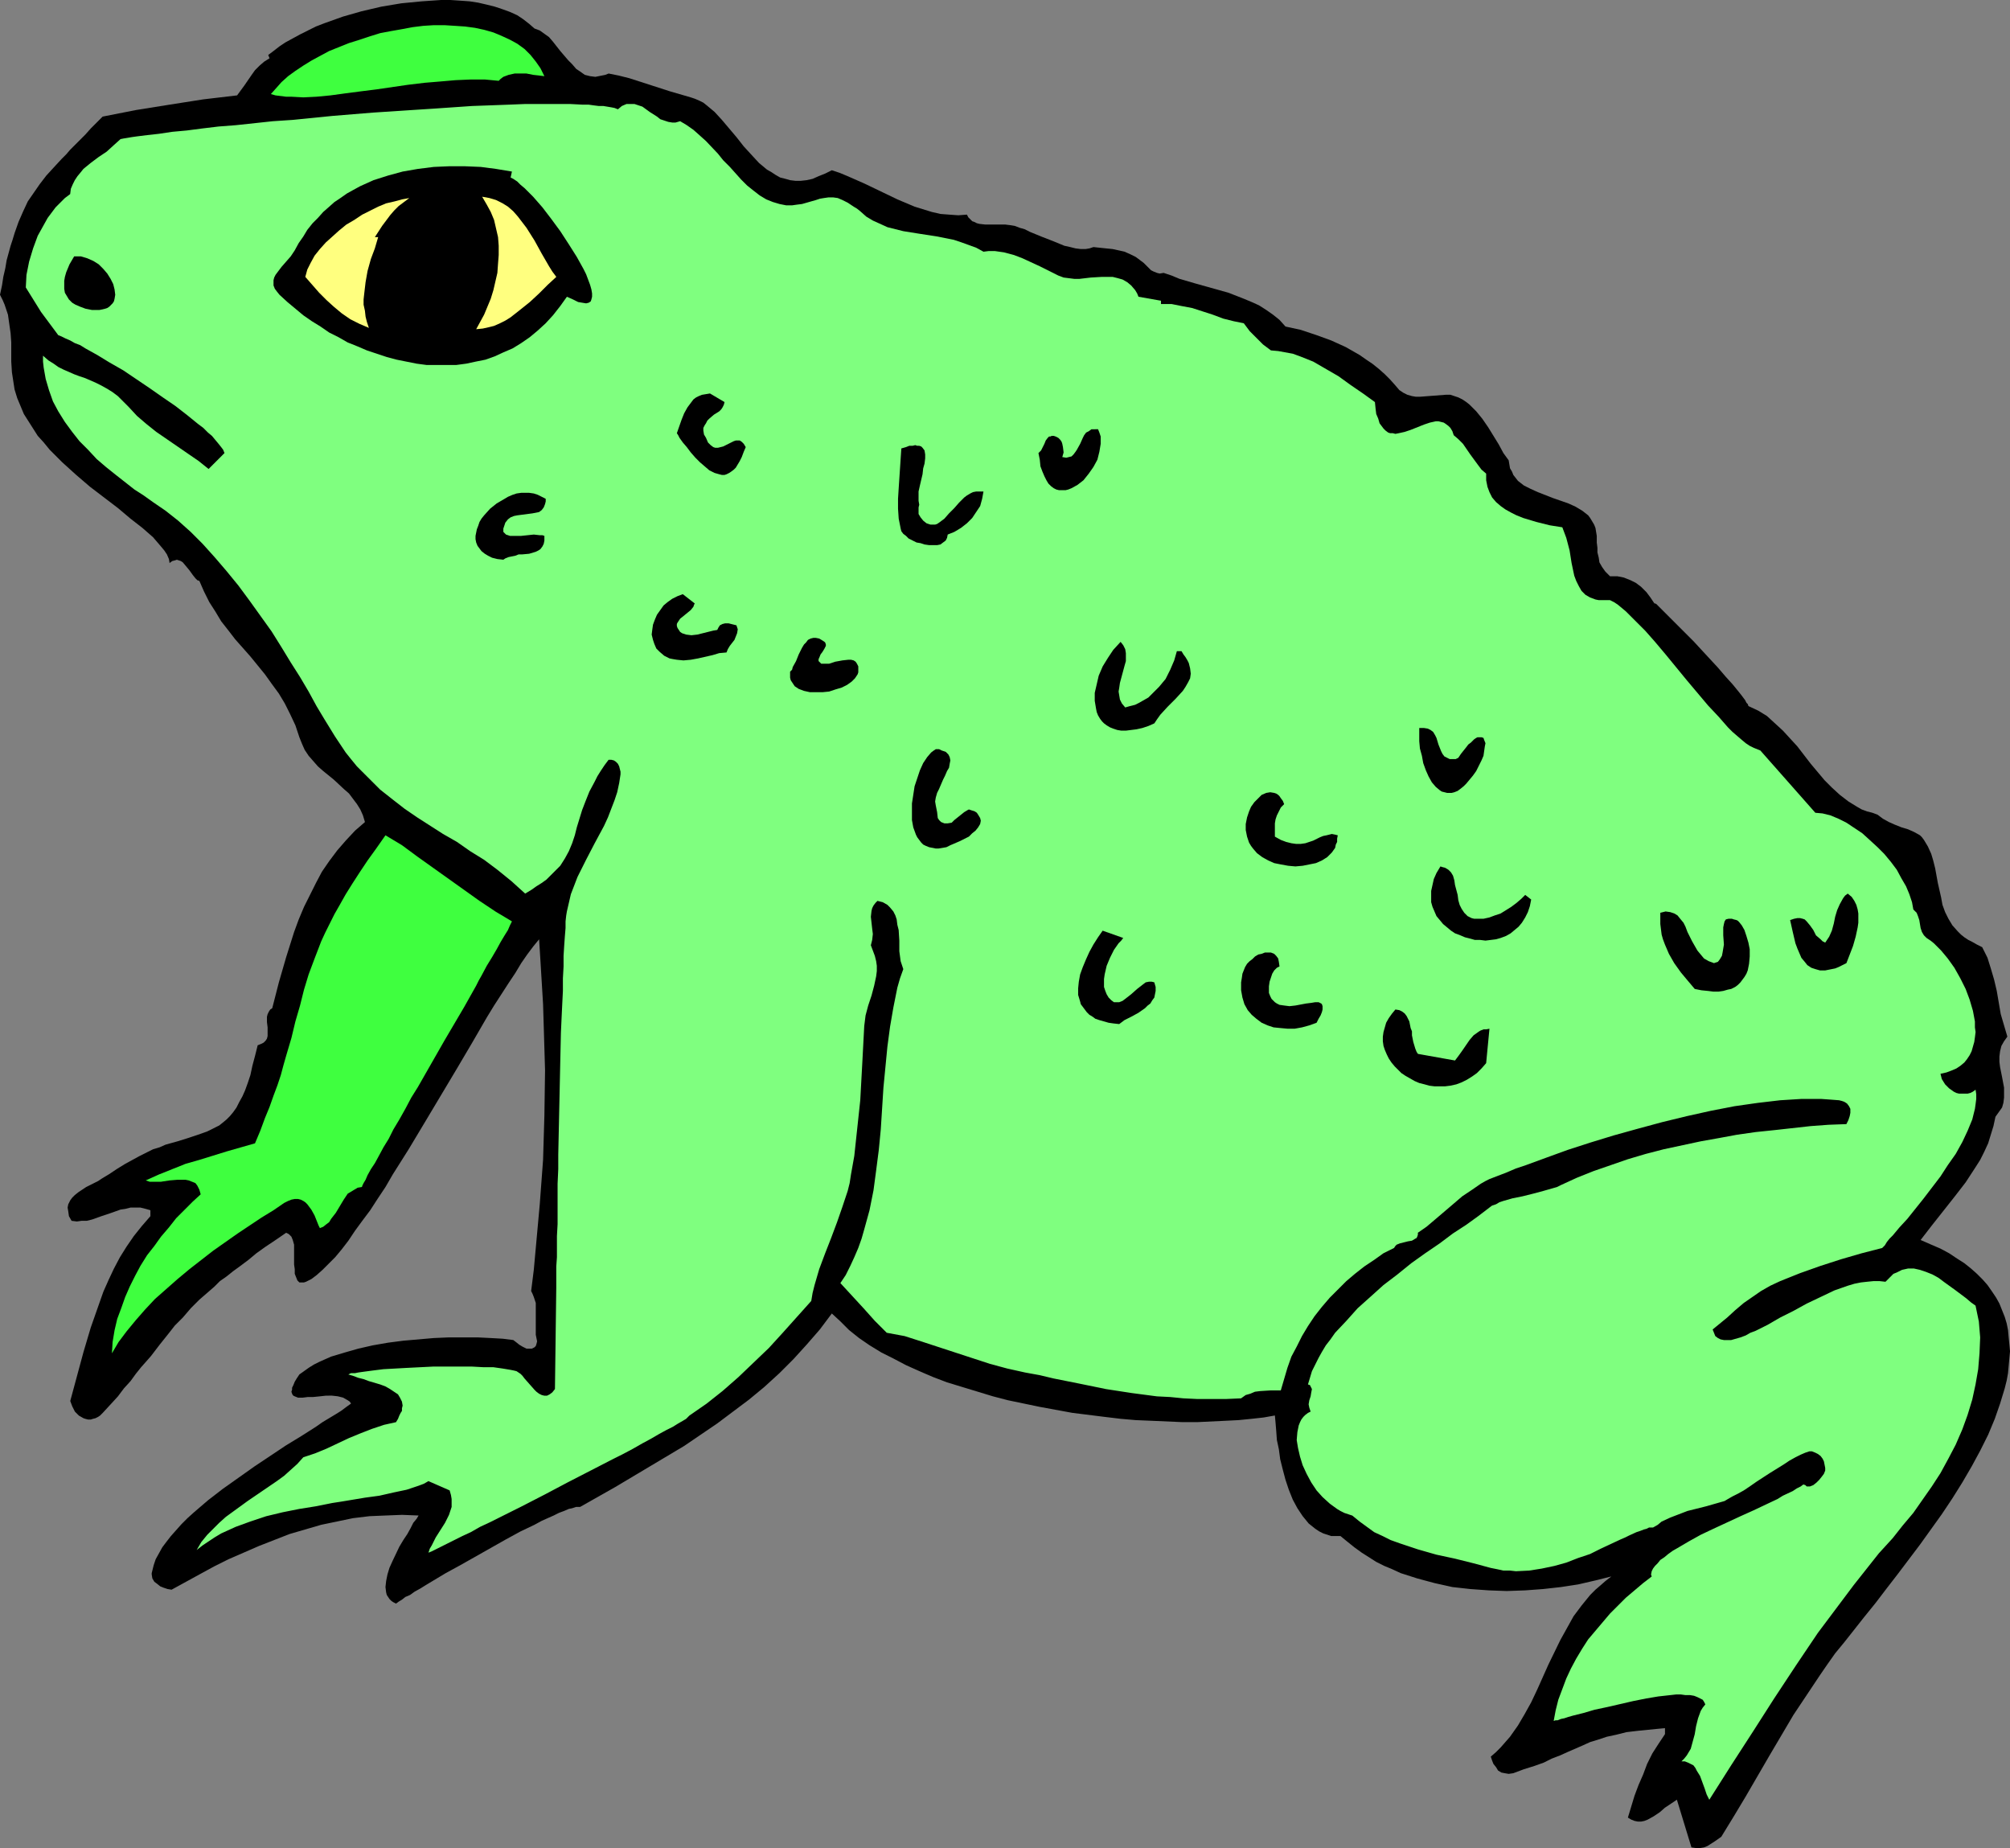
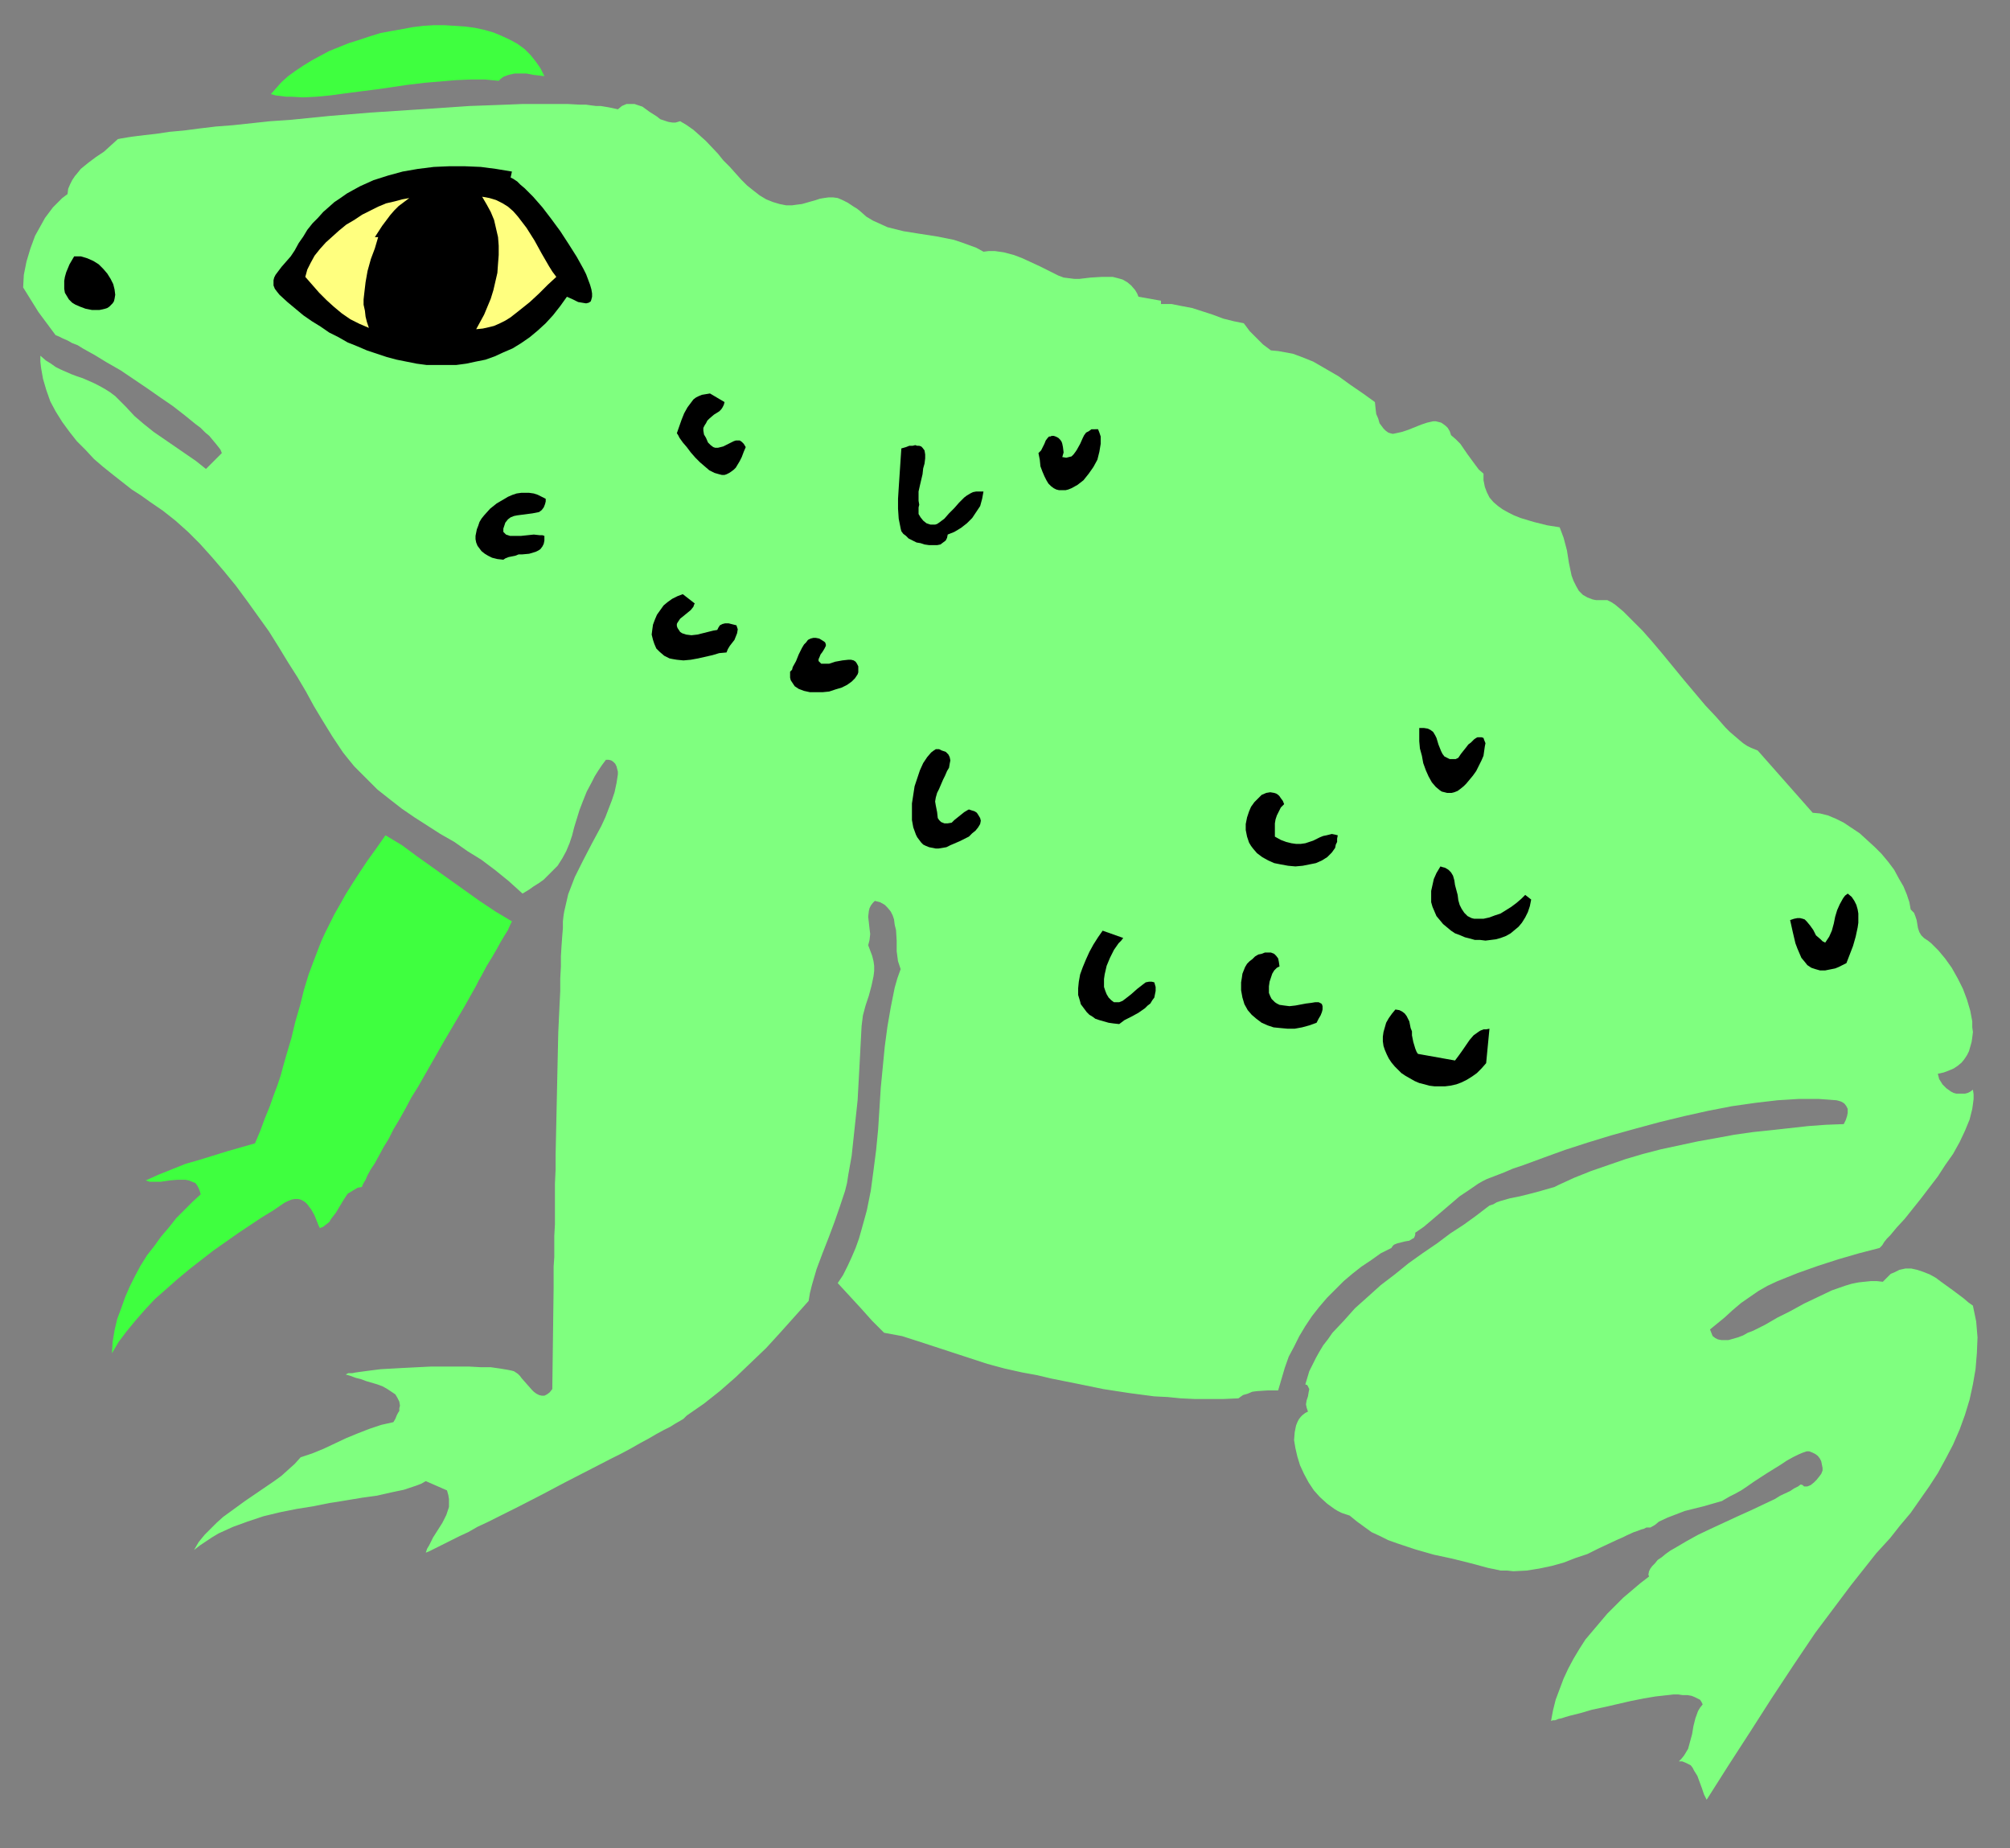
<svg xmlns="http://www.w3.org/2000/svg" xmlns:ns1="http://sodipodi.sourceforge.net/DTD/sodipodi-0.dtd" xmlns:ns2="http://www.inkscape.org/namespaces/inkscape" version="1.0" width="129.766mm" height="119.287mm" id="svg24" ns1:docname="Frog 02.wmf">
  <rect width="100%" height="100%" fill="#808080" stroke="none" />
  <ns1:namedview id="namedview24" pagecolor="#ffffff" bordercolor="#000000" borderopacity="0.25" ns2:showpageshadow="2" ns2:pageopacity="0.0" ns2:pagecheckerboard="0" ns2:deskcolor="#d1d1d1" ns2:document-units="mm" />
  <defs id="defs1">
    <pattern id="WMFhbasepattern" patternUnits="userSpaceOnUse" width="6" height="6" x="0" y="0" />
  </defs>
-   <path style="fill:#000000;fill-opacity:1;fill-rule:evenodd;stroke:none" d="m 130.411,6.949 1.293,0.485 1.131,0.808 1.131,0.808 0.97,1.131 1.778,2.262 1.939,2.262 0.97,0.97 0.97,1.131 0.97,0.646 1.131,0.808 1.293,0.323 1.293,0.162 0.808,-0.162 0.808,-0.162 0.808,-0.162 0.808,-0.323 2.424,0.485 2.586,0.646 5.01,1.616 5.01,1.616 5.01,1.454 0.97,0.323 1.131,0.485 0.97,0.485 0.808,0.646 1.939,1.616 1.778,1.939 1.778,2.101 1.778,2.101 1.778,2.262 1.778,1.939 1.939,2.101 1.939,1.616 1.131,0.646 0.97,0.646 1.131,0.646 1.293,0.323 1.131,0.323 1.293,0.162 h 1.293 l 1.454,-0.162 1.454,-0.323 1.454,-0.646 1.616,-0.646 1.616,-0.808 1.939,0.646 1.939,0.808 4.04,1.778 8.08,3.878 4.202,1.778 2.101,0.646 2.101,0.646 2.101,0.485 2.101,0.162 2.262,0.162 2.101,-0.162 0.323,0.646 0.485,0.485 0.485,0.485 0.485,0.162 0.646,0.323 0.646,0.162 1.454,0.162 h 4.848 l 1.293,0.162 0.97,0.162 1.293,0.485 1.131,0.323 1.293,0.646 2.747,1.131 2.909,1.131 2.747,1.131 1.454,0.323 1.293,0.323 1.293,0.162 h 1.131 l 0.97,-0.162 0.97,-0.323 3.07,0.323 1.616,0.162 1.454,0.323 1.454,0.323 1.454,0.646 1.293,0.646 1.293,0.97 0.646,0.485 0.646,0.646 1.131,1.131 0.646,0.323 0.808,0.323 0.646,0.162 0.97,-0.162 1.939,0.646 1.939,0.808 3.878,1.131 4.04,1.131 4.04,1.131 3.717,1.454 1.939,0.808 1.778,0.808 1.778,1.131 1.616,1.131 1.616,1.293 1.454,1.616 3.717,0.808 3.878,1.293 3.555,1.293 3.555,1.616 3.394,1.939 1.616,1.131 1.454,0.97 1.616,1.293 1.454,1.293 1.293,1.293 1.293,1.454 0.97,1.131 0.97,0.646 0.97,0.485 1.131,0.323 0.97,0.162 h 0.97 l 2.101,-0.162 2.101,-0.162 2.101,-0.162 h 1.131 l 0.97,0.323 0.97,0.323 0.97,0.485 0.97,0.646 0.808,0.646 1.616,1.616 1.454,1.778 1.454,2.101 2.586,4.201 1.131,2.101 1.293,1.778 0.162,0.97 0.162,0.97 0.485,0.808 0.323,0.808 1.131,1.454 1.454,1.131 1.616,0.808 1.778,0.808 3.717,1.454 3.717,1.293 1.778,0.808 1.616,0.97 1.454,1.131 0.485,0.646 0.485,0.808 0.485,0.808 0.323,0.808 0.162,0.97 0.162,0.97 v 1.616 l 0.162,1.293 v 1.131 l 0.323,1.293 0.162,1.131 0.646,1.131 0.808,1.131 1.131,1.131 h 1.778 l 1.616,0.323 1.616,0.646 1.293,0.646 1.293,0.97 1.293,1.293 0.97,1.293 0.97,1.454 h 0.162 l 0.323,0.162 0.323,0.323 0.485,0.485 0.485,0.485 0.646,0.646 0.646,0.646 0.808,0.808 1.778,1.778 1.778,1.778 2.101,2.101 1.939,2.101 4.04,4.363 1.939,2.262 1.616,1.778 1.454,1.778 0.646,0.808 0.485,0.646 0.485,0.646 0.323,0.646 0.323,0.323 0.162,0.485 2.424,1.131 2.101,1.293 1.939,1.778 1.939,1.778 1.778,1.939 1.778,1.939 3.232,4.201 3.394,4.04 1.778,1.778 1.939,1.778 2.101,1.616 2.101,1.293 1.131,0.646 1.293,0.485 1.293,0.323 1.293,0.485 0.646,0.485 0.646,0.485 1.454,0.808 1.454,0.646 1.616,0.646 1.616,0.485 1.454,0.646 1.454,0.808 0.485,0.485 0.485,0.646 0.97,1.616 0.808,1.778 0.485,1.616 0.485,1.939 0.646,3.555 0.808,3.555 0.323,1.778 0.646,1.778 0.808,1.616 0.97,1.616 1.293,1.454 0.808,0.808 0.808,0.646 0.97,0.646 0.97,0.485 1.131,0.646 1.293,0.646 0.646,1.293 0.646,1.293 0.808,2.586 0.808,2.747 0.646,2.747 0.97,5.656 0.808,2.747 0.808,2.747 -0.808,1.131 -0.646,1.131 -0.323,1.293 -0.162,1.293 v 1.293 l 0.162,1.293 0.485,2.424 0.485,2.586 v 1.293 1.131 l -0.162,1.293 -0.323,1.131 -0.808,1.131 -0.808,1.131 -0.485,2.262 -0.646,2.101 -0.646,2.101 -0.97,2.101 -0.97,1.939 -1.131,1.778 -2.424,3.717 -2.747,3.555 -5.494,6.949 -2.747,3.555 2.586,1.131 2.262,0.97 2.101,1.131 1.939,1.293 1.778,1.131 1.616,1.293 1.454,1.293 1.454,1.454 1.131,1.293 1.131,1.616 0.97,1.454 0.808,1.454 0.646,1.616 0.646,1.616 0.485,1.616 0.323,1.616 0.162,1.778 0.162,1.616 0.162,1.778 -0.162,1.778 -0.162,1.778 -0.162,1.778 -0.323,1.778 -0.485,1.939 -1.131,3.717 -1.293,3.717 -1.616,3.878 -1.939,3.878 -2.101,3.878 -2.262,3.878 -2.424,3.878 -2.586,3.878 -5.333,7.433 -5.494,7.272 -2.747,3.555 -2.586,3.393 -2.747,3.393 -2.424,3.07 -2.424,3.07 -2.262,2.747 -1.939,2.747 -1.778,2.586 -3.232,4.848 -3.232,4.848 -5.818,9.857 -5.818,10.019 -2.909,4.848 -3.07,5.009 -1.616,1.131 -1.778,1.131 -0.808,0.323 -0.97,0.162 h -0.97 l -1.131,-0.162 -3.555,-11.635 -1.454,0.97 -1.454,0.97 -1.293,1.131 -1.454,0.97 -1.454,0.808 -0.808,0.323 -0.808,0.162 h -0.808 l -0.808,-0.162 -0.808,-0.323 -0.808,-0.485 1.616,-5.333 0.97,-2.586 1.131,-2.586 0.97,-2.586 1.293,-2.586 1.454,-2.262 1.616,-2.424 v -1.454 l -1.778,0.162 -1.616,0.162 -1.616,0.162 -1.616,0.162 -2.747,0.323 -2.586,0.646 -2.262,0.485 -1.939,0.646 -2.101,0.646 -1.778,0.808 -3.717,1.616 -1.778,0.808 -2.101,0.808 -1.939,0.97 -2.262,0.808 -2.586,0.808 -2.586,0.97 -1.131,0.162 -0.97,-0.162 -0.808,-0.162 -0.808,-0.485 -0.485,-0.808 -0.646,-0.808 -0.323,-0.808 -0.323,-0.97 1.293,-1.131 1.131,-1.131 2.262,-2.586 1.939,-2.747 1.616,-2.747 1.616,-2.909 1.454,-3.07 2.747,-6.141 2.909,-5.979 1.616,-2.909 1.616,-2.909 1.939,-2.586 2.101,-2.586 1.293,-1.293 1.131,-0.97 1.293,-1.131 1.454,-1.131 -3.878,0.97 -4.202,0.97 -4.202,0.646 -4.363,0.485 -4.363,0.323 -4.525,0.162 -4.363,-0.162 -4.525,-0.323 -4.363,-0.485 -4.363,-0.97 -4.202,-1.131 -4.04,-1.293 -2.101,-0.97 -1.939,-0.808 -1.939,-0.97 -1.778,-1.131 -1.778,-1.131 -1.778,-1.293 -1.616,-1.293 -1.778,-1.454 h -1.131 -1.131 l -0.97,-0.323 -0.97,-0.323 -0.97,-0.485 -0.97,-0.646 -0.808,-0.646 -0.808,-0.646 -1.454,-1.778 -1.293,-1.939 -1.131,-2.101 -0.97,-2.424 -0.808,-2.424 -0.646,-2.424 -0.646,-2.586 -0.323,-2.424 -0.485,-2.262 -0.162,-2.262 -0.162,-1.939 -0.162,-1.778 -2.747,0.485 -2.909,0.323 -3.232,0.323 -3.232,0.162 -3.394,0.162 -3.394,0.162 h -3.717 l -3.717,-0.162 -3.717,-0.162 -3.878,-0.162 -3.717,-0.323 -4.04,-0.485 -7.757,-0.97 -7.918,-1.454 -3.878,-0.808 -3.878,-0.808 -3.717,-0.97 -3.717,-1.131 -3.717,-1.131 -3.717,-1.131 -3.394,-1.293 -3.394,-1.454 -3.232,-1.454 -3.07,-1.616 -2.909,-1.454 -2.909,-1.778 -2.586,-1.778 -2.424,-1.939 -2.101,-2.101 -2.101,-1.939 -2.909,3.878 -3.232,3.717 -3.232,3.555 -3.394,3.393 -3.717,3.393 -3.717,3.07 -3.878,2.909 -3.878,2.909 -4.04,2.747 -4.04,2.747 -8.403,5.009 -8.403,5.009 -8.565,4.848 h -0.485 -0.485 l -0.97,0.323 -0.808,0.162 -1.131,0.485 -1.293,0.485 -1.293,0.646 -1.454,0.646 -1.454,0.646 -1.778,0.97 -3.394,1.616 -3.555,1.939 -3.717,2.101 -7.434,4.201 -3.555,1.939 -3.232,1.939 -1.616,0.97 -1.293,0.808 -1.454,0.808 -1.131,0.808 -1.131,0.485 -0.808,0.646 -0.808,0.485 -0.646,0.485 -0.646,-0.323 -0.485,-0.323 -0.485,-0.485 -0.646,-0.97 -0.162,-0.646 -0.162,-1.293 0.162,-1.454 0.323,-1.616 0.485,-1.616 0.808,-1.778 1.616,-3.393 0.97,-1.616 0.97,-1.454 0.808,-1.454 0.646,-1.293 0.808,-0.97 0.485,-0.808 -4.04,-0.162 -4.04,0.162 -3.878,0.162 -4.04,0.485 -3.878,0.808 -3.878,0.808 -3.878,1.131 -3.878,1.131 -3.717,1.454 -3.717,1.454 -3.717,1.616 -3.717,1.616 -3.555,1.778 -3.555,1.939 -6.787,3.717 -0.97,-0.162 -0.97,-0.323 -0.808,-0.323 -0.808,-0.646 -0.646,-0.485 -0.485,-0.808 -0.162,-0.97 v -0.323 l 0.162,-0.646 0.323,-1.293 0.485,-1.454 0.808,-1.454 0.808,-1.454 0.97,-1.293 1.131,-1.454 1.293,-1.454 1.293,-1.454 1.454,-1.454 1.616,-1.454 3.394,-2.909 3.555,-2.747 3.878,-2.747 3.878,-2.747 3.878,-2.586 3.878,-2.586 3.717,-2.262 3.555,-2.262 1.616,-1.131 1.616,-0.97 1.616,-0.97 1.293,-0.808 1.293,-0.97 1.131,-0.808 -0.323,-0.485 -0.485,-0.323 -1.131,-0.646 -1.293,-0.323 -1.454,-0.162 H 79.507 l -1.454,0.162 -1.616,0.162 h -1.293 l -1.293,0.162 h -1.131 l -0.808,-0.323 -0.323,-0.162 -0.162,-0.162 -0.162,-0.323 -0.162,-0.485 0.162,-0.485 v -0.485 l 0.323,-0.646 0.323,-0.808 0.485,-0.808 0.646,-0.97 1.131,-0.808 1.131,-0.808 1.293,-0.808 1.293,-0.646 2.909,-1.293 3.232,-0.97 3.394,-0.97 3.555,-0.808 3.717,-0.646 3.717,-0.485 3.717,-0.323 3.717,-0.323 3.717,-0.162 h 3.555 3.394 l 3.232,0.162 2.909,0.162 2.586,0.323 0.646,0.485 0.808,0.646 0.808,0.485 0.97,0.485 h 0.808 0.485 l 0.646,-0.323 0.323,-0.323 0.162,-0.485 0.162,-0.646 -0.323,-1.616 v -1.454 -3.232 -1.454 -1.616 l -0.485,-1.454 -0.323,-0.808 -0.323,-0.646 0.646,-5.171 0.485,-5.333 0.97,-10.665 0.808,-10.827 0.323,-10.827 0.162,-10.988 -0.323,-10.827 -0.162,-5.333 -0.323,-5.333 -0.323,-5.333 -0.323,-5.171 -1.454,1.778 -1.454,1.939 -1.454,2.101 -1.454,2.424 -1.616,2.424 -1.778,2.747 -1.778,2.747 -1.778,2.909 -1.778,3.07 -1.778,3.07 -3.717,6.302 -7.918,13.251 -3.878,6.464 -3.878,6.141 -1.778,3.07 -1.939,2.909 -1.778,2.747 -1.939,2.586 -1.778,2.424 -1.616,2.424 -1.616,2.101 -1.616,1.939 -1.616,1.616 -1.454,1.454 -1.454,1.293 -1.293,0.97 -0.646,0.323 -0.646,0.323 -0.485,0.162 h -0.485 -0.646 l -0.323,-0.323 -0.162,-0.162 -0.323,-0.808 -0.323,-0.808 v -1.131 l -0.162,-1.131 v -3.717 -1.131 l -0.323,-1.131 -0.323,-0.808 -0.646,-0.646 -0.323,-0.162 -0.323,-0.162 -2.586,1.778 -2.424,1.616 -2.262,1.616 -1.939,1.616 -1.939,1.454 -1.778,1.293 -1.616,1.293 -1.616,1.131 -1.293,1.293 -1.293,1.131 -2.424,2.101 -2.101,2.101 -1.939,2.262 -1.939,1.939 -1.778,2.262 -1.939,2.424 -2.101,2.747 -1.131,1.293 -1.293,1.454 -1.293,1.616 -1.293,1.778 -1.616,1.778 -1.454,1.939 -1.778,1.939 -1.939,2.101 -0.646,0.646 -0.485,0.323 -0.646,0.323 -0.646,0.162 -0.485,0.162 h -0.646 l -0.646,-0.162 -0.485,-0.162 -1.131,-0.646 -0.97,-0.97 -0.646,-1.293 -0.485,-1.293 1.616,-5.979 1.616,-5.979 1.778,-5.979 2.101,-5.979 0.97,-2.747 1.293,-2.909 1.293,-2.747 1.454,-2.747 1.616,-2.586 1.778,-2.586 1.939,-2.424 2.101,-2.424 v -1.454 l -1.131,-0.323 -1.293,-0.323 h -1.131 -1.293 l -1.293,0.323 -1.131,0.162 -2.262,0.808 -2.424,0.808 -2.262,0.808 -1.293,0.323 h -1.293 l -1.131,0.162 -1.293,-0.162 -0.646,-1.131 -0.162,-1.131 -0.162,-0.97 0.162,-0.808 0.485,-0.97 0.485,-0.646 0.646,-0.646 0.808,-0.646 1.939,-1.293 1.939,-0.97 0.97,-0.485 0.97,-0.646 0.808,-0.485 0.808,-0.485 1.939,-1.293 2.101,-1.293 1.778,-0.97 1.778,-0.97 1.616,-0.808 1.616,-0.808 1.616,-0.485 1.454,-0.646 2.909,-0.808 2.586,-0.808 2.424,-0.808 2.262,-0.808 1.939,-0.97 0.97,-0.485 0.808,-0.646 0.97,-0.808 0.808,-0.808 0.808,-0.97 0.808,-1.131 0.646,-1.293 0.808,-1.454 0.646,-1.454 0.646,-1.778 0.646,-1.939 0.485,-2.262 0.646,-2.424 0.646,-2.586 0.808,-0.323 0.646,-0.323 0.485,-0.485 0.323,-0.485 0.162,-0.646 v -0.646 -1.454 l -0.162,-1.293 v -1.293 l 0.162,-0.646 0.323,-0.646 0.323,-0.485 0.485,-0.323 1.616,-6.302 1.778,-6.141 1.939,-6.141 1.131,-3.07 1.293,-3.07 1.454,-2.909 1.454,-2.909 1.454,-2.747 1.778,-2.586 1.939,-2.586 2.101,-2.424 2.262,-2.424 2.424,-2.101 -0.485,-1.616 -0.646,-1.454 -0.808,-1.293 -0.97,-1.293 -0.97,-1.293 -1.293,-1.131 -2.424,-2.262 -2.586,-2.101 -1.293,-1.131 -1.131,-1.293 -1.131,-1.293 -0.97,-1.454 -0.646,-1.454 -0.646,-1.616 -0.97,-2.909 -1.293,-2.747 -1.293,-2.586 -1.454,-2.424 -1.778,-2.424 -1.616,-2.262 -3.555,-4.363 -3.717,-4.201 -1.616,-2.101 -1.778,-2.262 -1.454,-2.424 -1.454,-2.262 -1.293,-2.586 -1.131,-2.586 -0.485,-0.162 -0.485,-0.485 -0.646,-0.808 -0.808,-1.131 -0.808,-0.97 -0.808,-0.97 -0.485,-0.323 -0.485,-0.162 -0.485,-0.162 -0.485,0.162 -0.646,0.162 -0.646,0.485 -0.162,-0.97 -0.485,-1.131 -0.646,-0.97 -0.808,-0.97 -0.97,-1.131 -0.97,-1.131 -1.293,-1.131 -1.293,-1.131 -1.454,-1.131 -1.454,-1.131 -3.07,-2.586 -3.394,-2.586 -3.394,-2.586 -3.394,-2.909 -3.394,-3.07 -3.07,-3.07 -1.454,-1.778 L 9.211,106.329 8.08,104.552 6.949,102.774 5.818,100.996 5.01,99.057 4.202,97.118 3.555,95.017 3.232,92.917 2.909,90.816 2.747,88.231 V 85.807 83.544 L 2.586,81.282 2.262,79.02 1.939,76.757 1.131,74.333 0.646,73.202 0,71.909 0.485,69.647 0.808,67.546 1.293,65.446 1.616,63.507 2.101,61.729 2.586,59.952 3.07,58.497 3.555,56.881 4.525,54.134 5.656,51.549 6.787,49.125 8.242,47.024 9.696,44.923 l 1.616,-2.101 1.778,-1.939 1.939,-2.101 1.131,-1.131 0.97,-1.131 2.424,-2.424 1.293,-1.293 1.293,-1.454 1.454,-1.454 1.454,-1.454 8.242,-1.616 8.08,-1.293 8.242,-1.293 8.242,-0.97 1.778,-2.424 1.778,-2.586 0.808,-1.131 1.131,-1.131 1.131,-0.97 1.293,-0.808 -0.323,-0.808 1.293,-0.97 1.454,-1.131 L 69.65,10.342 71.427,9.372 73.205,8.403 75.144,7.433 77.083,6.464 79.184,5.656 83.709,4.04 88.234,2.747 93.081,1.616 97.929,0.808 102.939,0.323 107.625,0 h 2.262 l 2.424,0.162 2.262,0.162 2.101,0.323 2.101,0.485 1.939,0.485 1.939,0.646 1.778,0.646 1.778,0.808 1.454,0.97 1.454,1.131 z" id="path1" />
  <path style="fill:#3fff3f;fill-opacity:1;fill-rule:evenodd;stroke:none" d="m 132.835,18.583 -1.293,-0.162 -1.454,-0.162 -1.616,-0.323 h -1.454 -1.454 l -1.454,0.323 -1.293,0.485 -0.646,0.485 -0.485,0.485 -3.394,-0.323 h -3.394 l -3.717,0.162 -3.717,0.323 -3.878,0.323 -4.04,0.485 -7.757,1.131 -3.878,0.485 -3.717,0.485 -3.555,0.485 -3.394,0.323 -3.232,0.162 -2.909,-0.162 h -1.293 l -1.293,-0.162 -1.293,-0.162 -1.131,-0.323 1.293,-1.454 1.293,-1.454 1.616,-1.454 1.778,-1.293 1.939,-1.293 2.101,-1.293 2.101,-1.131 2.101,-1.131 2.424,-0.97 2.424,-0.97 2.586,-0.808 2.424,-0.808 2.586,-0.808 2.586,-0.485 2.747,-0.485 2.586,-0.485 2.586,-0.323 2.586,-0.162 h 2.586 l 2.586,0.162 2.424,0.162 2.424,0.323 2.262,0.485 2.262,0.646 1.939,0.808 2.101,0.97 1.778,0.97 1.778,1.293 1.454,1.454 1.293,1.616 1.131,1.616 z" id="path2" />
-   <path style="fill:#7fff7f;fill-opacity:1;fill-rule:evenodd;stroke:none" d="m 150.773,26.663 0.97,-0.808 1.131,-0.485 h 0.97 0.97 l 0.97,0.323 0.97,0.323 1.778,1.293 1.778,1.131 0.808,0.646 0.97,0.323 0.97,0.323 0.97,0.162 h 0.808 l 1.131,-0.323 1.616,0.97 1.616,1.131 1.454,1.293 1.616,1.454 2.909,3.07 1.293,1.616 1.616,1.616 2.747,3.07 1.454,1.454 1.616,1.293 1.454,1.131 1.616,0.97 1.616,0.646 1.616,0.485 1.616,0.323 h 1.454 l 1.131,-0.162 1.293,-0.162 2.262,-0.646 1.131,-0.323 0.97,-0.323 0.97,-0.162 1.131,-0.162 h 1.131 l 1.131,0.162 1.131,0.485 1.293,0.646 1.454,0.97 0.808,0.485 0.808,0.646 1.454,1.293 1.616,0.97 1.778,0.808 1.778,0.808 1.939,0.485 1.939,0.485 4.04,0.646 4.202,0.646 4.04,0.808 1.939,0.646 1.778,0.646 1.778,0.646 1.778,0.97 1.293,-0.162 h 1.454 l 1.131,0.162 1.131,0.162 2.424,0.646 2.101,0.808 2.101,0.97 2.101,0.97 2.262,1.131 2.262,1.131 1.293,0.485 1.293,0.162 1.293,0.162 h 1.293 l 2.747,-0.323 2.747,-0.162 h 1.293 1.293 l 1.293,0.323 1.131,0.323 1.131,0.646 0.97,0.808 0.97,1.131 0.485,0.808 0.323,0.808 5.494,0.97 v 0.808 h 1.293 1.293 l 2.424,0.485 2.586,0.485 5.01,1.616 2.586,0.97 2.586,0.646 2.424,0.485 1.454,1.939 1.616,1.616 1.616,1.616 1.939,1.454 1.778,0.162 1.778,0.323 1.778,0.323 1.778,0.646 1.616,0.646 1.616,0.646 3.07,1.778 3.07,1.778 2.909,2.101 3.07,2.101 2.909,2.101 0.162,1.616 0.162,1.293 0.485,1.131 0.323,1.131 0.485,0.646 0.485,0.646 0.485,0.485 0.646,0.485 0.485,0.162 h 0.646 l 0.646,0.162 0.808,-0.162 1.454,-0.323 1.454,-0.485 3.232,-1.293 1.454,-0.485 1.454,-0.323 h 0.646 l 0.646,0.162 0.646,0.162 0.485,0.323 0.646,0.485 0.485,0.485 0.485,0.808 0.323,0.97 1.131,0.97 1.131,1.131 1.778,2.586 1.778,2.424 0.97,1.293 1.131,0.97 v 1.616 l 0.323,1.616 0.485,1.293 0.646,1.293 0.97,1.131 1.131,0.97 1.131,0.808 1.454,0.808 1.293,0.646 1.616,0.646 3.232,0.97 3.232,0.808 3.07,0.485 0.485,1.293 0.485,1.293 0.808,3.07 0.485,3.07 0.646,3.07 0.485,1.293 0.646,1.293 0.646,1.131 0.97,0.97 1.131,0.646 1.293,0.485 0.808,0.162 h 0.808 0.97 0.97 l 0.97,0.485 0.97,0.646 0.97,0.808 0.97,0.808 1.131,1.131 1.131,1.131 1.131,1.131 1.293,1.293 2.424,2.747 2.586,3.07 5.171,6.302 2.586,3.07 2.586,3.07 2.586,2.747 1.131,1.293 1.131,1.293 1.131,1.131 1.131,0.97 1.131,0.97 0.97,0.808 0.97,0.646 0.97,0.485 0.808,0.323 0.808,0.323 13.413,15.19 1.778,0.162 1.939,0.485 1.939,0.808 1.939,0.97 1.939,1.293 1.939,1.293 1.778,1.616 1.939,1.778 1.616,1.616 1.616,1.939 1.454,1.939 1.131,2.101 1.131,1.939 0.808,1.939 0.646,1.939 0.323,1.778 0.808,0.808 0.323,0.808 0.323,0.97 0.323,1.939 0.323,0.97 0.485,0.808 0.323,0.323 0.323,0.323 0.97,0.646 0.808,0.646 1.778,1.778 1.616,1.939 1.616,2.262 1.454,2.586 1.293,2.586 0.97,2.586 0.808,2.747 0.485,2.586 v 1.454 l 0.162,1.131 -0.162,1.293 -0.162,1.131 -0.323,1.131 -0.323,1.131 -0.485,0.97 -0.646,0.97 -0.646,0.808 -0.97,0.808 -0.97,0.646 -1.131,0.485 -1.293,0.485 -1.454,0.323 0.162,0.646 0.162,0.646 0.808,1.293 0.97,0.97 1.131,0.808 0.646,0.323 0.646,0.162 h 0.646 0.646 0.808 l 0.646,-0.162 0.646,-0.323 0.646,-0.485 0.162,1.131 v 1.131 l -0.162,1.293 -0.162,1.131 -0.323,1.293 -0.323,1.293 -1.131,2.747 -1.293,2.747 -1.616,2.909 -1.939,2.747 -1.778,2.747 -2.101,2.747 -2.101,2.747 -1.939,2.424 -1.939,2.424 -1.939,2.101 -1.616,1.939 -0.808,0.808 -0.646,0.808 -0.485,0.808 -0.646,0.646 -5.01,1.293 -5.01,1.454 -5.01,1.616 -5.01,1.778 -2.424,0.97 -2.424,0.97 -2.424,1.131 -2.262,1.293 -2.101,1.454 -2.101,1.454 -2.101,1.778 -1.939,1.778 -3.555,2.909 0.323,0.808 0.323,0.808 0.646,0.485 0.646,0.323 0.808,0.162 h 0.808 0.97 l 1.131,-0.323 1.131,-0.323 1.293,-0.485 1.131,-0.646 1.293,-0.485 2.909,-1.454 3.07,-1.778 3.232,-1.616 3.232,-1.778 3.394,-1.616 3.394,-1.616 3.232,-1.131 1.616,-0.485 1.616,-0.323 1.454,-0.162 1.616,-0.162 h 1.454 l 1.454,0.162 0.646,-0.646 0.646,-0.646 0.646,-0.646 0.808,-0.323 1.293,-0.646 1.454,-0.323 h 1.454 l 1.454,0.323 1.454,0.485 1.616,0.646 1.454,0.808 1.293,0.97 2.909,2.101 2.586,1.939 1.131,0.97 1.131,0.808 0.808,3.878 0.323,3.878 -0.162,3.878 -0.323,3.878 -0.646,3.717 -0.808,3.717 -1.131,3.717 -1.293,3.555 -1.616,3.717 -1.778,3.393 -1.939,3.555 -2.101,3.232 -2.262,3.232 -2.262,3.232 -2.586,3.07 -2.424,3.07 -3.394,3.717 -3.07,3.878 -3.07,3.878 -2.909,3.878 -5.818,7.757 -5.333,7.918 -5.333,8.08 -5.171,8.08 -5.333,8.241 -5.333,8.403 -0.646,-1.293 -0.485,-1.454 -1.131,-3.07 -0.808,-1.293 -0.323,-0.646 -0.485,-0.646 -0.646,-0.323 -0.646,-0.323 -0.808,-0.323 h -0.808 l 0.646,-0.646 0.646,-0.808 0.485,-0.808 0.485,-0.808 0.485,-1.778 0.485,-1.778 0.323,-1.939 0.485,-1.939 0.646,-1.778 0.485,-0.808 0.646,-0.808 -0.323,-0.646 -0.323,-0.485 -0.646,-0.323 -0.646,-0.323 -0.808,-0.323 -0.97,-0.162 h -1.131 l -1.131,-0.162 h -1.131 l -1.454,0.162 -2.909,0.323 -2.909,0.485 -3.232,0.646 -6.302,1.454 -3.07,0.646 -2.747,0.808 -1.293,0.323 -1.293,0.323 -1.131,0.323 -0.97,0.323 -0.808,0.162 -0.808,0.323 h -0.485 l -0.485,0.162 0.485,-2.586 0.646,-2.586 0.97,-2.586 0.97,-2.586 1.131,-2.424 1.293,-2.424 1.454,-2.424 1.454,-2.262 1.778,-2.101 1.778,-2.101 1.778,-2.101 1.939,-1.939 1.939,-1.939 2.101,-1.778 2.101,-1.778 2.101,-1.616 -0.162,-0.485 0.162,-0.808 0.323,-0.646 0.485,-0.646 0.646,-0.646 0.646,-0.808 0.97,-0.646 0.97,-0.808 1.131,-0.808 1.131,-0.646 2.747,-1.616 2.909,-1.616 3.07,-1.454 6.626,-3.07 3.232,-1.454 3.07,-1.454 2.747,-1.293 1.293,-0.808 2.424,-1.131 0.97,-0.646 0.97,-0.485 0.646,-0.485 0.485,0.162 0.323,0.323 h 0.808 l 0.808,-0.323 0.808,-0.646 0.646,-0.646 0.646,-0.808 0.485,-0.646 0.323,-0.808 v -0.646 l -0.162,-0.808 -0.162,-0.808 -0.323,-0.646 -0.485,-0.646 -0.646,-0.485 -0.646,-0.323 -0.808,-0.323 h -0.646 l -0.97,0.323 -1.131,0.485 -1.293,0.646 -1.454,0.808 -1.454,0.97 -3.394,2.101 -3.232,2.101 -1.616,1.131 -1.454,0.97 -1.454,0.808 -1.293,0.646 -1.131,0.646 -0.808,0.485 -2.262,0.646 -2.262,0.646 -4.525,1.131 -2.101,0.808 -2.101,0.808 -2.101,0.97 -0.97,0.808 -1.131,0.646 h -0.485 -0.485 l -0.646,0.323 -0.646,0.162 -0.808,0.323 -0.97,0.323 -1.778,0.808 -0.97,0.485 -1.131,0.485 -2.424,1.131 -2.424,1.131 -2.586,1.293 -2.909,0.97 -2.909,1.131 -2.909,0.808 -3.07,0.646 -3.07,0.485 -3.232,0.162 -1.454,-0.162 h -1.616 l -1.454,-0.323 -1.616,-0.323 -4.202,-1.131 -4.525,-1.131 -4.525,-0.97 -4.525,-1.293 -4.363,-1.454 -2.262,-0.808 -1.939,-0.97 -2.101,-0.97 -1.778,-1.293 -1.778,-1.293 -1.778,-1.454 -0.97,-0.323 -0.97,-0.323 -0.97,-0.485 -0.808,-0.485 -1.778,-1.293 -1.778,-1.616 -1.454,-1.616 -1.293,-1.939 -1.131,-2.101 -0.97,-2.101 -0.646,-2.101 -0.485,-2.101 -0.323,-1.939 0.162,-1.939 0.162,-0.808 0.162,-0.808 0.323,-0.808 0.323,-0.646 0.485,-0.646 0.485,-0.485 0.646,-0.485 0.646,-0.323 -0.162,-0.485 -0.162,-0.485 -0.162,-0.808 0.162,-0.97 0.323,-0.97 0.162,-0.97 0.162,-0.808 -0.162,-0.323 -0.162,-0.323 -0.162,-0.323 -0.485,-0.162 0.485,-1.616 0.485,-1.616 0.808,-1.616 0.808,-1.616 0.808,-1.454 0.97,-1.616 1.131,-1.454 1.131,-1.616 2.747,-2.909 2.747,-3.07 3.07,-2.747 3.232,-2.909 3.394,-2.586 3.394,-2.747 3.394,-2.424 3.555,-2.424 3.232,-2.424 3.232,-2.101 2.909,-2.101 2.747,-2.101 0.646,-0.485 0.97,-0.323 0.808,-0.485 0.97,-0.323 2.262,-0.646 2.424,-0.485 2.586,-0.646 2.424,-0.646 2.262,-0.646 1.131,-0.323 0.97,-0.485 3.878,-1.778 4.04,-1.616 4.202,-1.454 4.202,-1.454 4.363,-1.293 4.363,-1.131 4.525,-0.97 4.525,-0.97 4.525,-0.808 4.363,-0.808 4.525,-0.646 4.686,-0.485 4.363,-0.485 4.363,-0.485 4.363,-0.323 4.363,-0.162 0.485,-0.97 0.323,-0.97 0.162,-0.808 v -0.97 l -0.323,-0.646 -0.485,-0.646 -0.485,-0.323 -0.323,-0.162 -0.485,-0.162 -0.646,-0.162 -2.101,-0.162 -2.262,-0.162 h -2.424 -2.424 l -2.586,0.162 -2.586,0.162 -2.747,0.323 -2.747,0.323 -5.656,0.808 -5.818,1.131 -5.818,1.293 -5.979,1.454 -5.979,1.616 -5.818,1.616 -5.818,1.778 -5.494,1.778 -5.333,1.939 -4.848,1.778 -2.424,0.808 -2.262,0.97 -2.101,0.808 -2.101,0.808 -0.97,0.485 -1.131,0.646 -2.101,1.454 -2.424,1.616 -2.262,1.939 -4.363,3.717 -2.101,1.778 -2.101,1.454 v 0.485 l -0.162,0.485 -0.162,0.323 -0.323,0.162 -0.808,0.485 -0.97,0.162 -1.939,0.485 -0.808,0.323 -0.323,0.323 -0.323,0.485 -2.586,1.293 -2.262,1.616 -2.424,1.616 -2.262,1.778 -2.101,1.778 -2.101,2.101 -1.939,1.939 -1.939,2.262 -1.778,2.262 -1.616,2.424 -1.454,2.424 -1.293,2.586 -1.293,2.424 -0.97,2.747 -0.808,2.747 -0.808,2.747 h -2.424 l -2.586,0.162 -1.293,0.162 -1.131,0.485 -1.131,0.323 -1.131,0.808 -3.717,0.162 h -3.555 -3.394 l -3.394,-0.162 -3.232,-0.323 -3.232,-0.162 -6.141,-0.808 -6.302,-0.97 -6.302,-1.293 -6.464,-1.293 -3.394,-0.808 -3.555,-0.646 -4.363,-0.97 -4.202,-1.131 -16.806,-5.494 -4.04,-1.293 -4.363,-0.808 -2.909,-2.909 -2.747,-3.07 -5.656,-6.141 1.293,-1.939 1.131,-2.262 0.97,-2.101 0.97,-2.262 0.808,-2.262 0.646,-2.262 1.293,-4.686 0.97,-4.848 0.646,-4.848 0.646,-5.009 0.485,-5.009 0.646,-10.18 0.485,-5.009 0.485,-5.009 0.646,-4.848 0.808,-4.686 0.97,-4.848 0.646,-2.262 0.808,-2.262 -0.323,-0.97 -0.323,-0.97 -0.323,-2.424 v -2.586 l -0.162,-2.586 -0.323,-1.293 -0.162,-1.293 -0.323,-0.97 -0.485,-0.97 -0.808,-0.97 -0.646,-0.646 -1.131,-0.646 -1.293,-0.323 -0.485,0.485 -0.485,0.646 -0.323,0.646 -0.162,0.646 -0.162,1.454 0.162,1.454 0.162,1.454 0.162,1.293 -0.162,1.454 -0.162,0.646 -0.162,0.646 0.485,1.293 0.485,1.293 0.323,1.293 0.162,1.131 v 1.293 l -0.162,1.293 -0.485,2.262 -0.646,2.424 -0.808,2.424 -0.646,2.424 -0.162,1.293 -0.162,1.293 -0.485,9.211 -0.485,8.888 -0.97,9.049 -0.485,4.525 -0.808,4.525 -0.323,2.101 -0.485,1.939 -1.293,3.878 -1.293,3.717 -1.454,3.878 -1.454,3.717 -1.454,3.878 -1.131,3.878 -0.485,1.939 -0.323,1.939 -6.949,7.757 -3.394,3.717 -3.717,3.555 -3.717,3.555 -3.878,3.393 -3.878,3.07 -4.202,2.909 -0.162,0.162 -0.162,0.162 -0.485,0.485 -0.808,0.485 -1.131,0.646 -1.293,0.808 -1.616,0.808 -1.778,0.97 -1.939,1.131 -2.101,1.131 -2.262,1.293 -2.424,1.293 -2.586,1.293 -5.333,2.747 -5.656,2.909 -5.494,2.909 -5.656,2.909 -2.586,1.293 -2.586,1.293 -2.586,1.293 -2.424,1.131 -2.262,1.293 -2.101,0.97 -1.939,0.97 -1.616,0.808 -1.616,0.808 -1.293,0.646 -0.97,0.485 -0.808,0.323 0.323,-0.97 0.485,-0.808 0.97,-1.939 1.131,-1.778 1.131,-1.778 0.97,-1.939 0.323,-0.97 0.323,-0.97 v -0.97 -0.97 l -0.162,-0.97 -0.323,-1.131 -5.171,-2.262 -1.131,0.646 -1.293,0.485 -1.454,0.485 -1.454,0.485 -3.07,0.646 -3.555,0.808 -3.555,0.485 -3.878,0.646 -1.939,0.323 -2.101,0.323 -4.04,0.808 -4.04,0.646 -4.04,0.808 -4.04,0.97 -3.878,1.293 -3.555,1.293 -3.555,1.616 -1.616,0.97 -1.454,0.97 -1.454,0.97 -1.454,1.131 1.131,-1.939 1.454,-1.778 1.454,-1.454 1.454,-1.454 1.616,-1.454 1.778,-1.293 3.555,-2.586 3.555,-2.424 3.555,-2.424 1.778,-1.293 1.616,-1.454 1.616,-1.454 1.454,-1.616 2.909,-0.97 2.747,-1.131 5.494,-2.586 2.747,-1.131 2.909,-1.131 2.909,-0.97 2.909,-0.646 0.485,-0.808 0.323,-0.808 0.323,-0.646 0.323,-0.485 v -0.646 l 0.162,-0.646 -0.162,-0.97 -0.485,-0.97 -0.485,-0.808 -0.97,-0.646 -0.97,-0.646 -1.131,-0.646 -1.293,-0.485 -2.747,-0.808 -1.293,-0.485 -1.293,-0.323 -1.293,-0.485 -1.131,-0.323 0.646,-0.323 h 0.97 l 0.808,-0.162 1.131,-0.162 2.424,-0.323 2.586,-0.323 2.909,-0.162 2.909,-0.162 6.464,-0.323 h 6.302 2.909 l 2.909,0.162 h 2.424 l 1.131,0.162 1.131,0.162 0.97,0.162 0.97,0.162 0.808,0.162 0.646,0.162 0.485,0.323 0.485,0.323 0.485,0.485 0.485,0.646 2.424,2.747 0.485,0.485 0.646,0.485 0.646,0.323 0.646,0.162 h 0.646 l 0.646,-0.323 0.646,-0.485 0.646,-0.808 0.323,-24.724 v -5.171 l 0.162,-2.262 v -2.424 -2.747 l 0.162,-2.909 v -3.07 -3.393 -3.393 l 0.162,-3.555 V 281.659 l 0.162,-7.433 0.162,-7.433 0.162,-7.595 0.162,-7.272 0.162,-3.555 0.162,-3.393 0.162,-3.232 v -3.07 l 0.162,-2.909 v -2.586 l 0.162,-2.586 0.162,-2.262 0.162,-1.939 v -1.616 l 0.162,-1.454 0.162,-0.97 0.485,-2.101 0.485,-2.101 0.808,-2.101 0.808,-2.101 2.101,-4.201 2.101,-4.04 2.262,-4.201 0.97,-2.101 0.808,-2.101 0.808,-2.101 0.646,-1.939 0.485,-2.262 0.323,-2.101 v -0.646 l -0.162,-0.646 -0.162,-0.646 -0.323,-0.646 -0.485,-0.485 -0.485,-0.323 -0.646,-0.162 h -0.646 l -0.97,1.293 -0.97,1.454 -0.808,1.293 -0.646,1.293 -1.293,2.424 -0.97,2.424 -0.808,2.101 -0.646,2.101 -0.646,2.101 -0.485,1.939 -0.646,1.939 -0.808,1.939 -0.97,1.778 -1.131,1.778 -1.616,1.616 -0.808,0.808 -0.97,0.97 -1.131,0.808 -1.293,0.808 -1.131,0.808 -1.616,0.97 -3.394,-3.07 -3.394,-2.747 -3.232,-2.424 -3.394,-2.101 -3.232,-2.262 -3.394,-1.939 -6.302,-4.04 -3.07,-2.101 -2.909,-2.262 -3.07,-2.424 -2.747,-2.747 -1.454,-1.454 -1.454,-1.454 -1.454,-1.778 -1.293,-1.616 -1.293,-1.939 -1.293,-1.939 -1.293,-2.101 -1.293,-2.101 -1.939,-3.232 -1.939,-3.555 -2.101,-3.555 -2.262,-3.555 -2.262,-3.717 -2.424,-3.878 -5.333,-7.433 -2.747,-3.717 -2.909,-3.555 -2.909,-3.393 -2.909,-3.232 -2.909,-2.909 -3.07,-2.747 -3.07,-2.424 -3.07,-2.101 -2.262,-1.616 -2.262,-1.454 -2.262,-1.778 -2.262,-1.778 -2.424,-1.939 -2.262,-1.939 -2.101,-2.262 -2.101,-2.101 -1.778,-2.262 -1.778,-2.424 -1.616,-2.586 -1.293,-2.424 -0.97,-2.747 -0.808,-2.747 -0.485,-2.747 -0.162,-1.454 v -1.454 l 1.293,1.131 1.293,0.808 1.131,0.808 1.293,0.646 2.586,1.131 1.293,0.485 1.454,0.485 2.586,1.131 1.293,0.646 1.454,0.808 1.293,0.808 1.293,0.97 1.293,1.293 1.293,1.293 2.101,2.262 2.262,1.939 2.424,1.939 2.586,1.778 5.171,3.555 2.586,1.778 2.424,1.939 3.878,-3.878 -0.323,-0.808 -0.485,-0.646 -0.646,-0.808 -0.808,-0.97 -0.808,-0.97 -0.97,-0.808 -1.131,-1.131 -1.293,-0.97 -2.586,-2.101 -2.909,-2.262 -3.07,-2.101 -3.232,-2.262 -6.464,-4.363 -3.394,-1.939 -2.909,-1.778 -2.909,-1.616 -1.293,-0.808 -1.293,-0.485 -1.131,-0.646 -1.131,-0.485 -0.97,-0.485 -0.808,-0.323 -4.202,-5.656 -3.717,-5.979 0.162,-3.07 0.646,-3.232 0.97,-3.232 1.131,-3.07 0.808,-1.454 0.808,-1.454 0.808,-1.454 0.97,-1.293 0.97,-1.293 1.131,-1.131 1.131,-1.131 1.293,-0.97 0.162,-1.293 0.485,-1.131 0.485,-0.97 0.646,-0.97 0.808,-0.97 0.646,-0.808 1.778,-1.454 1.939,-1.454 0.97,-0.646 0.97,-0.646 1.778,-1.616 1.616,-1.454 0.808,-0.162 0.97,-0.162 0.97,-0.162 1.131,-0.162 1.293,-0.162 1.293,-0.162 2.909,-0.323 3.232,-0.485 3.555,-0.323 3.717,-0.485 4.04,-0.485 4.202,-0.323 4.525,-0.485 4.525,-0.485 4.848,-0.323 9.696,-0.97 9.858,-0.808 9.858,-0.646 5.01,-0.323 4.686,-0.323 4.686,-0.323 4.525,-0.162 4.363,-0.162 4.04,-0.162 h 4.04 6.949 l 3.07,0.162 h 1.454 l 1.131,0.162 1.293,0.162 h 1.131 l 0.97,0.162 0.97,0.162 0.808,0.162 z" id="path3" />
+   <path style="fill:#7fff7f;fill-opacity:1;fill-rule:evenodd;stroke:none" d="m 150.773,26.663 0.97,-0.808 1.131,-0.485 h 0.97 0.97 l 0.97,0.323 0.97,0.323 1.778,1.293 1.778,1.131 0.808,0.646 0.97,0.323 0.97,0.323 0.97,0.162 h 0.808 l 1.131,-0.323 1.616,0.97 1.616,1.131 1.454,1.293 1.616,1.454 2.909,3.07 1.293,1.616 1.616,1.616 2.747,3.07 1.454,1.454 1.616,1.293 1.454,1.131 1.616,0.97 1.616,0.646 1.616,0.485 1.616,0.323 h 1.454 l 1.131,-0.162 1.293,-0.162 2.262,-0.646 1.131,-0.323 0.97,-0.323 0.97,-0.162 1.131,-0.162 h 1.131 l 1.131,0.162 1.131,0.485 1.293,0.646 1.454,0.97 0.808,0.485 0.808,0.646 1.454,1.293 1.616,0.97 1.778,0.808 1.778,0.808 1.939,0.485 1.939,0.485 4.04,0.646 4.202,0.646 4.04,0.808 1.939,0.646 1.778,0.646 1.778,0.646 1.778,0.97 1.293,-0.162 h 1.454 l 1.131,0.162 1.131,0.162 2.424,0.646 2.101,0.808 2.101,0.97 2.101,0.97 2.262,1.131 2.262,1.131 1.293,0.485 1.293,0.162 1.293,0.162 h 1.293 l 2.747,-0.323 2.747,-0.162 h 1.293 1.293 l 1.293,0.323 1.131,0.323 1.131,0.646 0.97,0.808 0.97,1.131 0.485,0.808 0.323,0.808 5.494,0.97 v 0.808 h 1.293 1.293 l 2.424,0.485 2.586,0.485 5.01,1.616 2.586,0.97 2.586,0.646 2.424,0.485 1.454,1.939 1.616,1.616 1.616,1.616 1.939,1.454 1.778,0.162 1.778,0.323 1.778,0.323 1.778,0.646 1.616,0.646 1.616,0.646 3.07,1.778 3.07,1.778 2.909,2.101 3.07,2.101 2.909,2.101 0.162,1.616 0.162,1.293 0.485,1.131 0.323,1.131 0.485,0.646 0.485,0.646 0.485,0.485 0.646,0.485 0.485,0.162 l 0.646,0.162 0.808,-0.162 1.454,-0.323 1.454,-0.485 3.232,-1.293 1.454,-0.485 1.454,-0.323 h 0.646 l 0.646,0.162 0.646,0.162 0.485,0.323 0.646,0.485 0.485,0.485 0.485,0.808 0.323,0.97 1.131,0.97 1.131,1.131 1.778,2.586 1.778,2.424 0.97,1.293 1.131,0.97 v 1.616 l 0.323,1.616 0.485,1.293 0.646,1.293 0.97,1.131 1.131,0.97 1.131,0.808 1.454,0.808 1.293,0.646 1.616,0.646 3.232,0.97 3.232,0.808 3.07,0.485 0.485,1.293 0.485,1.293 0.808,3.07 0.485,3.07 0.646,3.07 0.485,1.293 0.646,1.293 0.646,1.131 0.97,0.97 1.131,0.646 1.293,0.485 0.808,0.162 h 0.808 0.97 0.97 l 0.97,0.485 0.97,0.646 0.97,0.808 0.97,0.808 1.131,1.131 1.131,1.131 1.131,1.131 1.293,1.293 2.424,2.747 2.586,3.07 5.171,6.302 2.586,3.07 2.586,3.07 2.586,2.747 1.131,1.293 1.131,1.293 1.131,1.131 1.131,0.97 1.131,0.97 0.97,0.808 0.97,0.646 0.97,0.485 0.808,0.323 0.808,0.323 13.413,15.19 1.778,0.162 1.939,0.485 1.939,0.808 1.939,0.97 1.939,1.293 1.939,1.293 1.778,1.616 1.939,1.778 1.616,1.616 1.616,1.939 1.454,1.939 1.131,2.101 1.131,1.939 0.808,1.939 0.646,1.939 0.323,1.778 0.808,0.808 0.323,0.808 0.323,0.97 0.323,1.939 0.323,0.97 0.485,0.808 0.323,0.323 0.323,0.323 0.97,0.646 0.808,0.646 1.778,1.778 1.616,1.939 1.616,2.262 1.454,2.586 1.293,2.586 0.97,2.586 0.808,2.747 0.485,2.586 v 1.454 l 0.162,1.131 -0.162,1.293 -0.162,1.131 -0.323,1.131 -0.323,1.131 -0.485,0.97 -0.646,0.97 -0.646,0.808 -0.97,0.808 -0.97,0.646 -1.131,0.485 -1.293,0.485 -1.454,0.323 0.162,0.646 0.162,0.646 0.808,1.293 0.97,0.97 1.131,0.808 0.646,0.323 0.646,0.162 h 0.646 0.646 0.808 l 0.646,-0.162 0.646,-0.323 0.646,-0.485 0.162,1.131 v 1.131 l -0.162,1.293 -0.162,1.131 -0.323,1.293 -0.323,1.293 -1.131,2.747 -1.293,2.747 -1.616,2.909 -1.939,2.747 -1.778,2.747 -2.101,2.747 -2.101,2.747 -1.939,2.424 -1.939,2.424 -1.939,2.101 -1.616,1.939 -0.808,0.808 -0.646,0.808 -0.485,0.808 -0.646,0.646 -5.01,1.293 -5.01,1.454 -5.01,1.616 -5.01,1.778 -2.424,0.97 -2.424,0.97 -2.424,1.131 -2.262,1.293 -2.101,1.454 -2.101,1.454 -2.101,1.778 -1.939,1.778 -3.555,2.909 0.323,0.808 0.323,0.808 0.646,0.485 0.646,0.323 0.808,0.162 h 0.808 0.97 l 1.131,-0.323 1.131,-0.323 1.293,-0.485 1.131,-0.646 1.293,-0.485 2.909,-1.454 3.07,-1.778 3.232,-1.616 3.232,-1.778 3.394,-1.616 3.394,-1.616 3.232,-1.131 1.616,-0.485 1.616,-0.323 1.454,-0.162 1.616,-0.162 h 1.454 l 1.454,0.162 0.646,-0.646 0.646,-0.646 0.646,-0.646 0.808,-0.323 1.293,-0.646 1.454,-0.323 h 1.454 l 1.454,0.323 1.454,0.485 1.616,0.646 1.454,0.808 1.293,0.97 2.909,2.101 2.586,1.939 1.131,0.97 1.131,0.808 0.808,3.878 0.323,3.878 -0.162,3.878 -0.323,3.878 -0.646,3.717 -0.808,3.717 -1.131,3.717 -1.293,3.555 -1.616,3.717 -1.778,3.393 -1.939,3.555 -2.101,3.232 -2.262,3.232 -2.262,3.232 -2.586,3.07 -2.424,3.07 -3.394,3.717 -3.07,3.878 -3.07,3.878 -2.909,3.878 -5.818,7.757 -5.333,7.918 -5.333,8.08 -5.171,8.08 -5.333,8.241 -5.333,8.403 -0.646,-1.293 -0.485,-1.454 -1.131,-3.07 -0.808,-1.293 -0.323,-0.646 -0.485,-0.646 -0.646,-0.323 -0.646,-0.323 -0.808,-0.323 h -0.808 l 0.646,-0.646 0.646,-0.808 0.485,-0.808 0.485,-0.808 0.485,-1.778 0.485,-1.778 0.323,-1.939 0.485,-1.939 0.646,-1.778 0.485,-0.808 0.646,-0.808 -0.323,-0.646 -0.323,-0.485 -0.646,-0.323 -0.646,-0.323 -0.808,-0.323 -0.97,-0.162 h -1.131 l -1.131,-0.162 h -1.131 l -1.454,0.162 -2.909,0.323 -2.909,0.485 -3.232,0.646 -6.302,1.454 -3.07,0.646 -2.747,0.808 -1.293,0.323 -1.293,0.323 -1.131,0.323 -0.97,0.323 -0.808,0.162 -0.808,0.323 h -0.485 l -0.485,0.162 0.485,-2.586 0.646,-2.586 0.97,-2.586 0.97,-2.586 1.131,-2.424 1.293,-2.424 1.454,-2.424 1.454,-2.262 1.778,-2.101 1.778,-2.101 1.778,-2.101 1.939,-1.939 1.939,-1.939 2.101,-1.778 2.101,-1.778 2.101,-1.616 -0.162,-0.485 0.162,-0.808 0.323,-0.646 0.485,-0.646 0.646,-0.646 0.646,-0.808 0.97,-0.646 0.97,-0.808 1.131,-0.808 1.131,-0.646 2.747,-1.616 2.909,-1.616 3.07,-1.454 6.626,-3.07 3.232,-1.454 3.07,-1.454 2.747,-1.293 1.293,-0.808 2.424,-1.131 0.97,-0.646 0.97,-0.485 0.646,-0.485 0.485,0.162 0.323,0.323 h 0.808 l 0.808,-0.323 0.808,-0.646 0.646,-0.646 0.646,-0.808 0.485,-0.646 0.323,-0.808 v -0.646 l -0.162,-0.808 -0.162,-0.808 -0.323,-0.646 -0.485,-0.646 -0.646,-0.485 -0.646,-0.323 -0.808,-0.323 h -0.646 l -0.97,0.323 -1.131,0.485 -1.293,0.646 -1.454,0.808 -1.454,0.97 -3.394,2.101 -3.232,2.101 -1.616,1.131 -1.454,0.97 -1.454,0.808 -1.293,0.646 -1.131,0.646 -0.808,0.485 -2.262,0.646 -2.262,0.646 -4.525,1.131 -2.101,0.808 -2.101,0.808 -2.101,0.97 -0.97,0.808 -1.131,0.646 h -0.485 -0.485 l -0.646,0.323 -0.646,0.162 -0.808,0.323 -0.97,0.323 -1.778,0.808 -0.97,0.485 -1.131,0.485 -2.424,1.131 -2.424,1.131 -2.586,1.293 -2.909,0.97 -2.909,1.131 -2.909,0.808 -3.07,0.646 -3.07,0.485 -3.232,0.162 -1.454,-0.162 h -1.616 l -1.454,-0.323 -1.616,-0.323 -4.202,-1.131 -4.525,-1.131 -4.525,-0.97 -4.525,-1.293 -4.363,-1.454 -2.262,-0.808 -1.939,-0.97 -2.101,-0.97 -1.778,-1.293 -1.778,-1.293 -1.778,-1.454 -0.97,-0.323 -0.97,-0.323 -0.97,-0.485 -0.808,-0.485 -1.778,-1.293 -1.778,-1.616 -1.454,-1.616 -1.293,-1.939 -1.131,-2.101 -0.97,-2.101 -0.646,-2.101 -0.485,-2.101 -0.323,-1.939 0.162,-1.939 0.162,-0.808 0.162,-0.808 0.323,-0.808 0.323,-0.646 0.485,-0.646 0.485,-0.485 0.646,-0.485 0.646,-0.323 -0.162,-0.485 -0.162,-0.485 -0.162,-0.808 0.162,-0.97 0.323,-0.97 0.162,-0.97 0.162,-0.808 -0.162,-0.323 -0.162,-0.323 -0.162,-0.323 -0.485,-0.162 0.485,-1.616 0.485,-1.616 0.808,-1.616 0.808,-1.616 0.808,-1.454 0.97,-1.616 1.131,-1.454 1.131,-1.616 2.747,-2.909 2.747,-3.07 3.07,-2.747 3.232,-2.909 3.394,-2.586 3.394,-2.747 3.394,-2.424 3.555,-2.424 3.232,-2.424 3.232,-2.101 2.909,-2.101 2.747,-2.101 0.646,-0.485 0.97,-0.323 0.808,-0.485 0.97,-0.323 2.262,-0.646 2.424,-0.485 2.586,-0.646 2.424,-0.646 2.262,-0.646 1.131,-0.323 0.97,-0.485 3.878,-1.778 4.04,-1.616 4.202,-1.454 4.202,-1.454 4.363,-1.293 4.363,-1.131 4.525,-0.97 4.525,-0.97 4.525,-0.808 4.363,-0.808 4.525,-0.646 4.686,-0.485 4.363,-0.485 4.363,-0.485 4.363,-0.323 4.363,-0.162 0.485,-0.97 0.323,-0.97 0.162,-0.808 v -0.97 l -0.323,-0.646 -0.485,-0.646 -0.485,-0.323 -0.323,-0.162 -0.485,-0.162 -0.646,-0.162 -2.101,-0.162 -2.262,-0.162 h -2.424 -2.424 l -2.586,0.162 -2.586,0.162 -2.747,0.323 -2.747,0.323 -5.656,0.808 -5.818,1.131 -5.818,1.293 -5.979,1.454 -5.979,1.616 -5.818,1.616 -5.818,1.778 -5.494,1.778 -5.333,1.939 -4.848,1.778 -2.424,0.808 -2.262,0.97 -2.101,0.808 -2.101,0.808 -0.97,0.485 -1.131,0.646 -2.101,1.454 -2.424,1.616 -2.262,1.939 -4.363,3.717 -2.101,1.778 -2.101,1.454 v 0.485 l -0.162,0.485 -0.162,0.323 -0.323,0.162 -0.808,0.485 -0.97,0.162 -1.939,0.485 -0.808,0.323 -0.323,0.323 -0.323,0.485 -2.586,1.293 -2.262,1.616 -2.424,1.616 -2.262,1.778 -2.101,1.778 -2.101,2.101 -1.939,1.939 -1.939,2.262 -1.778,2.262 -1.616,2.424 -1.454,2.424 -1.293,2.586 -1.293,2.424 -0.97,2.747 -0.808,2.747 -0.808,2.747 h -2.424 l -2.586,0.162 -1.293,0.162 -1.131,0.485 -1.131,0.323 -1.131,0.808 -3.717,0.162 h -3.555 -3.394 l -3.394,-0.162 -3.232,-0.323 -3.232,-0.162 -6.141,-0.808 -6.302,-0.97 -6.302,-1.293 -6.464,-1.293 -3.394,-0.808 -3.555,-0.646 -4.363,-0.97 -4.202,-1.131 -16.806,-5.494 -4.04,-1.293 -4.363,-0.808 -2.909,-2.909 -2.747,-3.07 -5.656,-6.141 1.293,-1.939 1.131,-2.262 0.97,-2.101 0.97,-2.262 0.808,-2.262 0.646,-2.262 1.293,-4.686 0.97,-4.848 0.646,-4.848 0.646,-5.009 0.485,-5.009 0.646,-10.18 0.485,-5.009 0.485,-5.009 0.646,-4.848 0.808,-4.686 0.97,-4.848 0.646,-2.262 0.808,-2.262 -0.323,-0.97 -0.323,-0.97 -0.323,-2.424 v -2.586 l -0.162,-2.586 -0.323,-1.293 -0.162,-1.293 -0.323,-0.97 -0.485,-0.97 -0.808,-0.97 -0.646,-0.646 -1.131,-0.646 -1.293,-0.323 -0.485,0.485 -0.485,0.646 -0.323,0.646 -0.162,0.646 -0.162,1.454 0.162,1.454 0.162,1.454 0.162,1.293 -0.162,1.454 -0.162,0.646 -0.162,0.646 0.485,1.293 0.485,1.293 0.323,1.293 0.162,1.131 v 1.293 l -0.162,1.293 -0.485,2.262 -0.646,2.424 -0.808,2.424 -0.646,2.424 -0.162,1.293 -0.162,1.293 -0.485,9.211 -0.485,8.888 -0.97,9.049 -0.485,4.525 -0.808,4.525 -0.323,2.101 -0.485,1.939 -1.293,3.878 -1.293,3.717 -1.454,3.878 -1.454,3.717 -1.454,3.878 -1.131,3.878 -0.485,1.939 -0.323,1.939 -6.949,7.757 -3.394,3.717 -3.717,3.555 -3.717,3.555 -3.878,3.393 -3.878,3.07 -4.202,2.909 -0.162,0.162 -0.162,0.162 -0.485,0.485 -0.808,0.485 -1.131,0.646 -1.293,0.808 -1.616,0.808 -1.778,0.97 -1.939,1.131 -2.101,1.131 -2.262,1.293 -2.424,1.293 -2.586,1.293 -5.333,2.747 -5.656,2.909 -5.494,2.909 -5.656,2.909 -2.586,1.293 -2.586,1.293 -2.586,1.293 -2.424,1.131 -2.262,1.293 -2.101,0.97 -1.939,0.97 -1.616,0.808 -1.616,0.808 -1.293,0.646 -0.97,0.485 -0.808,0.323 0.323,-0.97 0.485,-0.808 0.97,-1.939 1.131,-1.778 1.131,-1.778 0.97,-1.939 0.323,-0.97 0.323,-0.97 v -0.97 -0.97 l -0.162,-0.97 -0.323,-1.131 -5.171,-2.262 -1.131,0.646 -1.293,0.485 -1.454,0.485 -1.454,0.485 -3.07,0.646 -3.555,0.808 -3.555,0.485 -3.878,0.646 -1.939,0.323 -2.101,0.323 -4.04,0.808 -4.04,0.646 -4.04,0.808 -4.04,0.97 -3.878,1.293 -3.555,1.293 -3.555,1.616 -1.616,0.97 -1.454,0.97 -1.454,0.97 -1.454,1.131 1.131,-1.939 1.454,-1.778 1.454,-1.454 1.454,-1.454 1.616,-1.454 1.778,-1.293 3.555,-2.586 3.555,-2.424 3.555,-2.424 1.778,-1.293 1.616,-1.454 1.616,-1.454 1.454,-1.616 2.909,-0.97 2.747,-1.131 5.494,-2.586 2.747,-1.131 2.909,-1.131 2.909,-0.97 2.909,-0.646 0.485,-0.808 0.323,-0.808 0.323,-0.646 0.323,-0.485 v -0.646 l 0.162,-0.646 -0.162,-0.97 -0.485,-0.97 -0.485,-0.808 -0.97,-0.646 -0.97,-0.646 -1.131,-0.646 -1.293,-0.485 -2.747,-0.808 -1.293,-0.485 -1.293,-0.323 -1.293,-0.485 -1.131,-0.323 0.646,-0.323 h 0.97 l 0.808,-0.162 1.131,-0.162 2.424,-0.323 2.586,-0.323 2.909,-0.162 2.909,-0.162 6.464,-0.323 h 6.302 2.909 l 2.909,0.162 h 2.424 l 1.131,0.162 1.131,0.162 0.97,0.162 0.97,0.162 0.808,0.162 0.646,0.162 0.485,0.323 0.485,0.323 0.485,0.485 0.485,0.646 2.424,2.747 0.485,0.485 0.646,0.485 0.646,0.323 0.646,0.162 h 0.646 l 0.646,-0.323 0.646,-0.485 0.646,-0.808 0.323,-24.724 v -5.171 l 0.162,-2.262 v -2.424 -2.747 l 0.162,-2.909 v -3.07 -3.393 -3.393 l 0.162,-3.555 V 281.659 l 0.162,-7.433 0.162,-7.433 0.162,-7.595 0.162,-7.272 0.162,-3.555 0.162,-3.393 0.162,-3.232 v -3.07 l 0.162,-2.909 v -2.586 l 0.162,-2.586 0.162,-2.262 0.162,-1.939 v -1.616 l 0.162,-1.454 0.162,-0.97 0.485,-2.101 0.485,-2.101 0.808,-2.101 0.808,-2.101 2.101,-4.201 2.101,-4.04 2.262,-4.201 0.97,-2.101 0.808,-2.101 0.808,-2.101 0.646,-1.939 0.485,-2.262 0.323,-2.101 v -0.646 l -0.162,-0.646 -0.162,-0.646 -0.323,-0.646 -0.485,-0.485 -0.485,-0.323 -0.646,-0.162 h -0.646 l -0.97,1.293 -0.97,1.454 -0.808,1.293 -0.646,1.293 -1.293,2.424 -0.97,2.424 -0.808,2.101 -0.646,2.101 -0.646,2.101 -0.485,1.939 -0.646,1.939 -0.808,1.939 -0.97,1.778 -1.131,1.778 -1.616,1.616 -0.808,0.808 -0.97,0.97 -1.131,0.808 -1.293,0.808 -1.131,0.808 -1.616,0.97 -3.394,-3.07 -3.394,-2.747 -3.232,-2.424 -3.394,-2.101 -3.232,-2.262 -3.394,-1.939 -6.302,-4.04 -3.07,-2.101 -2.909,-2.262 -3.07,-2.424 -2.747,-2.747 -1.454,-1.454 -1.454,-1.454 -1.454,-1.778 -1.293,-1.616 -1.293,-1.939 -1.293,-1.939 -1.293,-2.101 -1.293,-2.101 -1.939,-3.232 -1.939,-3.555 -2.101,-3.555 -2.262,-3.555 -2.262,-3.717 -2.424,-3.878 -5.333,-7.433 -2.747,-3.717 -2.909,-3.555 -2.909,-3.393 -2.909,-3.232 -2.909,-2.909 -3.07,-2.747 -3.07,-2.424 -3.07,-2.101 -2.262,-1.616 -2.262,-1.454 -2.262,-1.778 -2.262,-1.778 -2.424,-1.939 -2.262,-1.939 -2.101,-2.262 -2.101,-2.101 -1.778,-2.262 -1.778,-2.424 -1.616,-2.586 -1.293,-2.424 -0.97,-2.747 -0.808,-2.747 -0.485,-2.747 -0.162,-1.454 v -1.454 l 1.293,1.131 1.293,0.808 1.131,0.808 1.293,0.646 2.586,1.131 1.293,0.485 1.454,0.485 2.586,1.131 1.293,0.646 1.454,0.808 1.293,0.808 1.293,0.97 1.293,1.293 1.293,1.293 2.101,2.262 2.262,1.939 2.424,1.939 2.586,1.778 5.171,3.555 2.586,1.778 2.424,1.939 3.878,-3.878 -0.323,-0.808 -0.485,-0.646 -0.646,-0.808 -0.808,-0.97 -0.808,-0.97 -0.97,-0.808 -1.131,-1.131 -1.293,-0.97 -2.586,-2.101 -2.909,-2.262 -3.07,-2.101 -3.232,-2.262 -6.464,-4.363 -3.394,-1.939 -2.909,-1.778 -2.909,-1.616 -1.293,-0.808 -1.293,-0.485 -1.131,-0.646 -1.131,-0.485 -0.97,-0.485 -0.808,-0.323 -4.202,-5.656 -3.717,-5.979 0.162,-3.07 0.646,-3.232 0.97,-3.232 1.131,-3.07 0.808,-1.454 0.808,-1.454 0.808,-1.454 0.97,-1.293 0.97,-1.293 1.131,-1.131 1.131,-1.131 1.293,-0.97 0.162,-1.293 0.485,-1.131 0.485,-0.97 0.646,-0.97 0.808,-0.97 0.646,-0.808 1.778,-1.454 1.939,-1.454 0.97,-0.646 0.97,-0.646 1.778,-1.616 1.616,-1.454 0.808,-0.162 0.97,-0.162 0.97,-0.162 1.131,-0.162 1.293,-0.162 1.293,-0.162 2.909,-0.323 3.232,-0.485 3.555,-0.323 3.717,-0.485 4.04,-0.485 4.202,-0.323 4.525,-0.485 4.525,-0.485 4.848,-0.323 9.696,-0.97 9.858,-0.808 9.858,-0.646 5.01,-0.323 4.686,-0.323 4.686,-0.323 4.525,-0.162 4.363,-0.162 4.04,-0.162 h 4.04 6.949 l 3.07,0.162 h 1.454 l 1.131,0.162 1.293,0.162 h 1.131 l 0.97,0.162 0.97,0.162 0.808,0.162 z" id="path3" />
  <path style="fill:#000000;fill-opacity:1;fill-rule:evenodd;stroke:none" d="m 124.593,43.307 0.646,0.323 0.97,0.646 0.808,0.808 0.97,0.808 0.97,0.97 1.131,1.131 1.131,1.293 1.131,1.293 2.101,2.747 2.262,3.07 2.101,3.232 1.939,3.07 0.808,1.454 0.808,1.454 0.646,1.293 0.485,1.293 0.485,1.293 0.323,1.131 0.162,0.97 v 0.808 l -0.162,0.646 -0.162,0.485 -0.485,0.323 -0.646,0.162 -0.97,-0.162 -0.97,-0.162 -1.293,-0.646 -1.454,-0.646 -1.616,2.262 -1.778,2.262 -1.778,1.939 -1.939,1.778 -1.939,1.616 -2.101,1.454 -2.101,1.293 -2.262,0.97 -2.101,0.97 -2.262,0.808 -2.424,0.485 -2.262,0.485 -2.424,0.323 h -2.424 -2.424 -2.424 l -2.424,-0.323 -2.424,-0.485 -2.424,-0.485 -2.424,-0.646 -2.424,-0.808 -2.424,-0.808 -2.262,-0.97 -2.424,-0.97 -2.262,-1.293 -2.262,-1.131 -2.101,-1.454 -2.101,-1.293 -2.101,-1.454 -1.939,-1.616 -1.939,-1.616 -1.939,-1.778 -0.646,-0.808 -0.485,-0.646 -0.323,-0.808 v -0.646 -0.646 l 0.162,-0.646 0.323,-0.646 0.485,-0.646 0.97,-1.293 1.131,-1.293 1.131,-1.293 0.97,-1.454 0.97,-1.778 1.131,-1.616 0.97,-1.616 1.293,-1.616 1.293,-1.293 1.293,-1.454 1.293,-1.131 1.454,-1.293 1.454,-0.97 1.616,-1.131 1.454,-0.808 1.778,-0.97 3.232,-1.454 3.555,-1.131 3.555,-0.97 3.717,-0.646 3.878,-0.485 3.717,-0.162 h 3.878 l 3.878,0.162 3.717,0.485 3.878,0.646 z" id="path4" />
  <path style="fill:#ffff7f;fill-opacity:1;fill-rule:evenodd;stroke:none" d="m 135.744,67.546 -2.101,1.939 -2.101,2.101 -2.262,2.101 -2.424,1.939 -2.262,1.778 -1.293,0.808 -1.293,0.646 -1.454,0.646 -1.293,0.323 -1.454,0.323 -1.616,0.162 0.97,-1.778 0.97,-1.778 0.808,-1.939 0.808,-1.939 0.646,-2.101 0.485,-2.101 0.485,-2.101 0.162,-2.262 0.162,-2.101 v -2.262 l -0.162,-2.101 -0.485,-2.101 -0.485,-2.101 -0.808,-1.939 -0.97,-1.778 -1.131,-1.939 1.778,0.323 1.616,0.485 1.616,0.808 1.293,0.808 1.293,1.131 1.131,1.293 2.101,2.747 1.939,3.07 1.778,3.232 1.778,3.07 0.808,1.293 z" id="path5" />
  <path style="fill:#ffff7f;fill-opacity:1;fill-rule:evenodd;stroke:none" d="m 99.869,48.317 -1.293,0.97 -1.293,0.97 -1.131,1.131 -0.97,1.131 -1.939,2.586 -1.778,2.747 h 0.808 l -0.808,2.747 -0.97,2.586 -0.808,2.909 -0.485,2.747 -0.323,2.747 -0.162,1.454 v 1.293 l 0.323,1.454 0.162,1.454 0.323,1.293 0.485,1.454 -1.131,-0.485 -1.131,-0.485 -2.262,-1.131 -2.101,-1.454 -1.939,-1.616 -1.778,-1.616 -1.778,-1.778 -3.394,-3.878 0.485,-1.778 0.808,-1.616 0.97,-1.778 1.293,-1.616 1.454,-1.616 1.616,-1.454 1.616,-1.454 1.778,-1.454 1.939,-1.131 1.939,-1.293 1.939,-0.97 1.939,-0.97 1.939,-0.808 2.101,-0.485 1.778,-0.485 z" id="path6" />
  <path style="fill:#000000;fill-opacity:1;fill-rule:evenodd;stroke:none" d="m 18.099,62.537 h 0.808 0.808 l 1.616,0.485 1.454,0.646 1.293,0.808 1.131,1.131 0.97,1.131 0.808,1.293 0.646,1.293 0.323,1.293 0.162,1.293 -0.162,0.97 -0.162,0.646 -0.323,0.485 -0.323,0.323 -0.485,0.485 -0.485,0.323 -0.485,0.162 -0.646,0.162 -0.808,0.162 h -0.808 -0.97 l -1.616,-0.323 -1.293,-0.485 -1.131,-0.485 -0.808,-0.485 -0.808,-0.808 -0.485,-0.808 -0.485,-0.808 -0.162,-0.97 v -0.97 -0.97 l 0.162,-0.97 0.323,-1.131 0.808,-1.939 z" id="path7" />
  <path style="fill:#000000;fill-opacity:1;fill-rule:evenodd;stroke:none" d="m 176.79,98.088 -0.162,0.646 -0.323,0.646 -0.323,0.485 -0.485,0.485 -1.293,0.808 -1.131,0.97 -0.485,0.485 -0.323,0.646 -0.323,0.485 -0.323,0.646 v 0.646 l 0.162,0.97 0.485,0.808 0.485,1.131 0.646,0.646 0.646,0.485 0.485,0.162 h 0.646 l 0.646,-0.162 0.646,-0.162 1.293,-0.646 1.293,-0.646 0.485,-0.162 h 0.485 0.485 l 0.485,0.323 0.485,0.485 0.485,0.808 -0.485,1.131 -0.485,1.293 -0.485,0.97 -0.485,0.808 -0.485,0.808 -0.485,0.485 -0.646,0.485 -0.485,0.323 -0.646,0.323 -0.485,0.162 h -0.646 l -0.646,-0.162 -1.131,-0.323 -1.293,-0.646 -1.131,-0.97 -1.131,-0.97 -1.131,-1.131 -1.131,-1.293 -0.97,-1.293 -0.97,-1.131 -0.808,-1.131 -0.323,-0.646 -0.323,-0.485 1.131,-3.232 0.646,-1.616 0.808,-1.454 0.97,-1.293 0.485,-0.646 0.646,-0.485 0.646,-0.323 0.808,-0.323 0.97,-0.162 0.97,-0.162 z" id="path8" />
  <path style="fill:#000000;fill-opacity:1;fill-rule:evenodd;stroke:none" d="m 267.933,104.713 0.323,0.808 0.323,0.97 v 0.808 0.97 l -0.323,1.939 -0.485,1.939 -0.97,1.778 -1.131,1.616 -1.293,1.616 -1.454,1.131 -1.454,0.808 -0.808,0.323 -0.646,0.162 h -0.808 -0.808 l -0.646,-0.162 -0.646,-0.323 -0.646,-0.485 -0.646,-0.646 -0.485,-0.808 -0.485,-0.97 -0.485,-1.131 -0.485,-1.293 -0.162,-1.616 -0.323,-1.616 0.646,-0.646 0.323,-0.646 0.485,-0.97 0.323,-0.808 0.485,-0.646 0.323,-0.323 h 0.323 l 0.323,-0.162 h 0.485 l 0.485,0.162 0.646,0.323 0.485,0.485 0.323,0.485 0.162,0.485 0.162,0.808 0.162,1.293 -0.323,1.131 0.97,0.162 0.646,-0.162 0.646,-0.162 0.485,-0.485 0.485,-0.646 0.323,-0.485 0.808,-1.454 0.646,-1.454 0.323,-0.646 0.485,-0.646 0.646,-0.323 0.646,-0.485 h 0.808 z" id="path9" />
  <path style="fill:#000000;fill-opacity:1;fill-rule:evenodd;stroke:none" d="m 224.301,123.135 -0.162,0.646 v 0.485 0.485 0.646 l 0.485,0.808 0.646,0.808 0.808,0.646 0.97,0.323 h 0.485 0.646 l 0.485,-0.162 0.485,-0.323 1.293,-0.97 1.131,-1.293 1.293,-1.293 1.131,-1.293 1.293,-1.293 0.646,-0.485 0.808,-0.485 0.646,-0.323 0.808,-0.162 h 0.808 0.97 l -0.323,1.778 -0.485,1.778 -0.97,1.454 -0.97,1.454 -1.293,1.293 -1.454,1.131 -1.616,0.97 -1.616,0.646 -0.162,0.808 -0.323,0.646 -0.646,0.485 -0.646,0.485 -0.808,0.162 h -0.97 -0.97 l -1.131,-0.162 -0.97,-0.323 -0.97,-0.162 -0.97,-0.485 -0.97,-0.485 -0.646,-0.646 -0.646,-0.485 -0.485,-0.646 -0.162,-0.646 -0.485,-2.424 -0.162,-2.424 v -2.424 l 0.162,-2.586 0.323,-4.848 0.323,-4.848 1.131,-0.323 0.808,-0.323 h 0.808 l 0.646,-0.162 0.485,0.162 h 0.485 l 0.485,0.162 0.323,0.323 0.485,0.646 0.162,0.97 v 0.97 l -0.162,1.293 -0.323,1.131 -0.162,1.454 -0.646,2.747 -0.323,1.454 v 1.131 1.131 z" id="path10" />
  <path style="fill:#000000;fill-opacity:1;fill-rule:evenodd;stroke:none" d="m 133.158,121.681 v 0.646 l -0.162,0.646 -0.323,0.808 -0.485,0.646 -0.646,0.485 -0.808,0.162 -0.808,0.162 -3.717,0.485 -0.808,0.162 -0.808,0.323 -0.646,0.485 -0.646,0.808 -0.323,0.97 -0.162,0.485 v 0.808 l 0.323,0.323 0.323,0.323 0.485,0.162 0.485,0.162 h 1.293 1.454 l 3.07,-0.323 1.454,0.162 h 0.646 l 0.485,0.162 v 1.131 l -0.162,0.808 -0.323,0.646 -0.485,0.646 -0.485,0.323 -0.646,0.323 -1.616,0.485 -1.778,0.162 h -0.808 l -0.808,0.323 -1.616,0.323 -0.808,0.323 -0.485,0.323 -1.454,-0.162 -1.293,-0.323 -0.97,-0.485 -0.808,-0.485 -0.808,-0.646 -0.485,-0.646 -0.485,-0.646 -0.323,-0.808 -0.162,-0.808 v -0.808 l 0.162,-0.808 0.162,-0.808 0.323,-0.808 0.323,-0.97 0.485,-0.808 0.646,-0.808 1.454,-1.616 1.616,-1.293 1.939,-1.131 0.808,-0.485 1.131,-0.485 0.97,-0.323 1.131,-0.162 h 0.97 0.97 l 1.131,0.162 0.97,0.323 0.97,0.485 z" id="path11" />
  <path style="fill:#000000;fill-opacity:1;fill-rule:evenodd;stroke:none" d="m 169.518,147.212 -0.162,0.323 -0.162,0.485 -0.646,0.808 -1.778,1.454 -0.808,0.646 -0.646,0.97 -0.162,0.323 v 0.485 l 0.162,0.485 0.323,0.485 0.323,0.485 0.485,0.323 0.485,0.162 0.485,0.162 1.293,0.162 1.454,-0.162 2.586,-0.646 1.293,-0.323 0.97,-0.162 0.323,-0.646 0.323,-0.485 0.646,-0.323 0.646,-0.162 h 0.808 l 0.646,0.162 0.646,0.162 0.646,0.162 0.323,0.97 -0.162,0.97 -0.323,0.808 -0.323,0.808 -1.131,1.454 -0.485,0.808 -0.323,0.808 -1.778,0.162 -1.616,0.485 -3.555,0.808 -1.778,0.323 -1.778,0.162 -1.616,-0.162 -0.97,-0.162 -0.808,-0.162 -1.293,-0.646 -1.131,-0.97 -0.808,-0.808 -0.485,-1.131 -0.323,-0.97 -0.323,-1.293 0.162,-1.293 0.162,-1.131 0.485,-1.293 0.485,-1.131 0.808,-1.131 0.808,-1.131 0.97,-0.808 1.131,-0.808 1.293,-0.646 1.293,-0.485 z" id="path12" />
  <path style="fill:#000000;fill-opacity:1;fill-rule:evenodd;stroke:none" d="m 192.789,163.857 0.485,-0.485 0.162,-0.646 0.808,-1.454 0.646,-1.616 0.808,-1.616 0.485,-0.808 0.485,-0.485 0.485,-0.646 0.646,-0.323 0.646,-0.162 h 0.646 l 0.808,0.162 0.808,0.485 0.485,0.323 0.162,0.162 0.162,0.485 v 0.323 l -0.323,0.646 -0.485,0.808 -0.485,0.646 -0.323,0.808 -0.162,0.323 v 0.323 0.162 l 0.323,0.323 0.323,0.323 h 0.646 0.485 0.808 l 1.454,-0.485 1.778,-0.323 1.454,-0.162 h 0.646 l 0.646,0.162 0.485,0.323 0.323,0.485 0.323,0.646 v 0.97 0.485 l -0.162,0.485 -0.646,0.97 -0.808,0.808 -1.131,0.808 -1.293,0.646 -1.616,0.485 -1.454,0.485 -1.616,0.162 h -1.616 -1.454 l -1.454,-0.323 -1.293,-0.485 -0.97,-0.646 -0.323,-0.485 -0.323,-0.485 -0.323,-0.485 -0.162,-0.646 v -0.808 z" id="path13" />
-   <path style="fill:#000000;fill-opacity:1;fill-rule:evenodd;stroke:none" d="m 274.558,172.583 1.131,-0.323 1.293,-0.323 0.97,-0.485 1.131,-0.646 1.131,-0.646 0.808,-0.808 0.97,-0.97 0.808,-0.808 1.616,-1.939 1.131,-2.262 0.97,-2.262 0.646,-2.262 h 1.131 l 0.485,0.808 0.485,0.646 0.485,0.808 0.323,0.646 0.323,1.293 0.162,1.293 -0.162,1.131 -0.485,0.97 -0.646,1.131 -0.646,0.97 -1.778,1.939 -0.97,0.97 -0.97,0.97 -1.778,1.939 -0.808,1.131 -0.646,0.97 -1.454,0.646 -1.454,0.485 -1.454,0.323 -1.293,0.162 -1.293,0.162 h -1.131 l -0.97,-0.162 -0.97,-0.323 -0.808,-0.323 -0.808,-0.485 -0.646,-0.485 -0.485,-0.485 -0.485,-0.646 -0.485,-0.808 -0.323,-0.808 -0.162,-0.808 -0.162,-0.97 -0.162,-0.97 v -1.939 l 0.485,-2.101 0.485,-2.101 0.97,-2.262 1.293,-2.101 1.293,-1.939 1.778,-1.939 0.646,0.808 0.485,0.97 0.162,0.97 v 0.97 0.97 l -0.323,1.131 -1.131,4.201 -0.162,1.131 -0.162,0.97 0.162,0.97 0.162,0.97 0.485,0.97 z" id="path14" />
  <path style="fill:#000000;fill-opacity:1;fill-rule:evenodd;stroke:none" d="m 355.843,184.864 0.646,-0.97 0.646,-0.808 0.646,-0.808 0.485,-0.646 0.646,-0.485 0.485,-0.485 0.323,-0.323 0.485,-0.323 0.323,-0.162 h 0.323 0.646 l 0.485,0.162 0.162,0.485 0.323,0.808 -0.162,0.808 -0.162,1.131 -0.162,1.131 -0.485,1.131 -0.646,1.293 -0.646,1.293 -0.808,1.131 -0.808,0.97 -0.808,0.97 -0.646,0.646 -0.808,0.646 -0.646,0.485 -0.808,0.323 -0.646,0.162 h -0.646 -0.485 l -0.646,-0.162 -0.646,-0.162 -0.485,-0.323 -0.97,-0.808 -0.97,-1.131 -0.808,-1.454 -0.646,-1.454 -0.646,-1.778 -0.323,-1.778 -0.485,-1.778 -0.162,-1.778 v -1.616 -1.616 h 1.131 l 0.97,0.162 0.646,0.323 0.646,0.485 0.485,0.808 0.323,0.646 0.485,1.616 0.646,1.616 0.323,0.646 0.485,0.646 0.646,0.323 0.646,0.323 h 0.97 0.485 z" id="path15" />
  <path style="fill:#000000;fill-opacity:1;fill-rule:evenodd;stroke:none" d="m 228.341,182.763 h 0.808 l 0.646,0.323 0.485,0.162 0.485,0.162 0.323,0.323 0.323,0.323 0.323,0.646 0.162,0.808 -0.162,0.808 -0.162,0.97 -0.485,0.808 -0.485,1.131 -0.485,0.97 -0.97,2.262 -0.485,0.97 -0.323,1.131 -0.162,0.97 0.162,0.97 0.162,0.808 0.162,0.808 0.162,1.454 0.323,0.485 0.485,0.485 0.808,0.323 h 0.323 0.485 l 0.97,-0.162 0.646,-0.646 0.808,-0.646 0.808,-0.646 0.808,-0.646 0.808,-0.485 0.323,-0.162 0.485,0.162 0.485,0.162 0.485,0.162 0.485,0.323 0.323,0.485 0.485,0.808 0.162,0.646 -0.162,0.808 -0.485,0.808 -0.646,0.808 -0.808,0.646 -0.808,0.808 -2.262,1.131 -2.262,0.97 -0.97,0.485 -0.97,0.162 -0.97,0.162 h -0.646 l -0.808,-0.162 -0.808,-0.162 -0.808,-0.323 -0.646,-0.323 -0.485,-0.485 -0.485,-0.646 -0.485,-0.646 -0.323,-0.646 -0.646,-1.778 -0.323,-1.778 v -1.939 -2.101 l 0.323,-2.101 0.323,-2.101 0.646,-1.939 0.646,-1.939 0.808,-1.778 0.97,-1.454 0.97,-1.131 0.646,-0.485 z" id="path16" />
  <path style="fill:#000000;fill-opacity:1;fill-rule:evenodd;stroke:none" d="m 313.342,196.176 -0.808,0.808 -0.485,0.97 -0.485,0.97 -0.323,0.97 -0.162,0.97 v 1.131 1.131 0.97 l 1.454,0.808 1.293,0.485 1.293,0.323 1.131,0.162 h 1.131 l 1.131,-0.162 1.939,-0.646 1.616,-0.808 0.808,-0.323 0.808,-0.162 0.646,-0.162 0.646,-0.162 0.808,0.162 0.646,0.162 -0.162,0.808 v 0.808 l -0.323,0.646 -0.162,0.808 -0.808,1.131 -1.131,1.131 -1.293,0.808 -1.454,0.646 -1.616,0.323 -1.616,0.323 -1.778,0.162 -1.778,-0.162 -1.778,-0.323 -1.616,-0.323 -1.454,-0.646 -1.454,-0.808 -1.293,-0.97 -0.97,-1.131 -0.485,-0.646 -0.485,-0.808 -0.485,-1.454 -0.323,-1.616 v -1.454 l 0.323,-1.616 0.485,-1.454 0.485,-1.131 0.808,-1.131 0.97,-0.97 0.808,-0.808 1.131,-0.485 0.97,-0.162 0.97,0.162 0.485,0.162 0.485,0.323 0.323,0.323 0.323,0.485 0.485,0.646 z" id="path17" />
  <path style="fill:#3fff3f;fill-opacity:1;fill-rule:evenodd;stroke:none" d="m 124.917,224.778 -0.485,0.97 -0.485,1.131 -0.808,1.293 -0.97,1.616 -0.97,1.778 -1.131,1.939 -1.293,2.101 -1.293,2.424 -0.646,1.131 -0.646,1.293 -1.454,2.586 -1.454,2.586 -1.616,2.747 -3.232,5.494 -3.232,5.656 -3.232,5.656 -1.616,2.586 -1.454,2.747 -1.454,2.586 -1.454,2.424 -1.131,2.262 -1.293,2.101 -1.131,2.101 -0.97,1.778 -0.97,1.454 -0.808,1.454 -0.485,1.131 -0.485,0.808 -0.323,0.646 v 0.162 l -0.162,0.162 -0.97,0.162 -0.808,0.485 -0.808,0.485 -0.808,0.485 -0.97,1.454 -0.97,1.616 -0.97,1.616 -1.131,1.454 -0.485,0.808 -0.646,0.485 -0.808,0.646 -0.808,0.323 -0.323,-0.646 -0.323,-0.808 -0.646,-1.616 -0.808,-1.454 -0.97,-1.293 -0.485,-0.485 -0.485,-0.323 -0.646,-0.323 -0.646,-0.162 h -0.808 l -0.808,0.162 -0.808,0.323 -0.97,0.485 -2.586,1.778 -2.909,1.778 -2.909,1.939 -2.909,1.939 -5.979,4.201 -5.818,4.525 -2.909,2.424 -2.747,2.424 -2.747,2.424 -2.424,2.586 -2.262,2.586 -2.262,2.747 -1.939,2.586 -1.616,2.747 0.162,-2.747 0.485,-2.909 0.646,-2.747 0.97,-2.586 0.97,-2.747 1.131,-2.586 1.293,-2.586 1.293,-2.424 1.616,-2.586 1.778,-2.262 1.616,-2.262 1.939,-2.262 1.778,-2.262 1.939,-1.939 2.101,-2.101 1.939,-1.778 -0.323,-1.131 -0.485,-0.97 -0.485,-0.646 -0.808,-0.323 -0.808,-0.323 -0.808,-0.162 h -1.939 l -1.939,0.162 -2.101,0.323 h -1.939 -0.808 l -0.97,-0.323 3.232,-1.454 3.232,-1.293 3.232,-1.293 3.394,-0.97 6.787,-2.101 6.787,-1.939 1.293,-3.07 1.131,-3.07 1.131,-2.747 0.97,-2.747 0.97,-2.586 0.808,-2.424 0.646,-2.424 0.646,-2.262 1.293,-4.363 0.97,-4.04 1.131,-3.878 0.97,-3.878 1.131,-3.717 1.454,-3.878 0.808,-2.101 0.808,-2.101 0.97,-2.101 1.131,-2.262 1.131,-2.262 1.293,-2.262 1.454,-2.586 1.616,-2.586 1.778,-2.747 1.939,-2.909 2.101,-2.909 2.262,-3.232 4.04,2.424 3.717,2.747 15.19,10.827 3.878,2.586 z" id="path18" />
  <path style="fill:#000000;fill-opacity:1;fill-rule:evenodd;stroke:none" d="m 372.164,218.314 1.454,1.131 -0.323,1.616 -0.485,1.454 -0.646,1.293 -0.808,1.293 -0.808,0.97 -0.97,0.808 -0.97,0.808 -1.131,0.646 -1.293,0.485 -1.131,0.323 -1.293,0.162 -1.293,0.162 -1.293,-0.162 h -1.293 l -1.131,-0.323 -1.293,-0.323 -1.131,-0.485 -1.293,-0.485 -0.97,-0.646 -0.97,-0.808 -0.97,-0.808 -0.808,-0.97 -0.808,-0.97 -0.485,-1.131 -0.485,-1.131 -0.323,-1.131 v -1.293 -1.454 l 0.323,-1.454 0.323,-1.454 0.646,-1.454 0.97,-1.616 0.485,0.162 0.646,0.162 0.808,0.485 0.646,0.646 0.485,0.808 0.323,1.131 0.162,1.131 0.646,2.424 0.162,1.293 0.323,1.131 0.485,0.97 0.646,0.97 0.808,0.808 0.97,0.485 0.646,0.162 h 0.646 0.808 0.808 l 1.454,-0.323 1.293,-0.485 1.454,-0.485 1.293,-0.808 1.293,-0.808 1.293,-0.97 1.131,-0.97 z" id="path19" />
  <path style="fill:#000000;fill-opacity:1;fill-rule:evenodd;stroke:none" d="m 450.54,234.958 -0.97,0.485 -0.97,0.485 -0.808,0.323 -0.808,0.162 -1.616,0.323 h -1.293 l -1.131,-0.323 -0.97,-0.323 -0.97,-0.646 -0.646,-0.808 -0.808,-0.97 -0.485,-1.131 -0.485,-1.131 -0.485,-1.293 -0.646,-2.747 -0.323,-1.454 -0.323,-1.454 0.97,-0.323 0.808,-0.162 h 0.646 l 0.646,0.162 0.485,0.162 0.485,0.485 0.808,0.97 0.808,1.131 0.646,1.293 1.131,0.97 0.485,0.485 0.646,0.323 0.97,-1.454 0.646,-1.454 0.485,-1.778 0.323,-1.616 0.485,-1.616 0.646,-1.454 0.808,-1.454 0.485,-0.646 0.646,-0.485 0.97,0.808 0.646,0.97 0.485,0.97 0.323,1.131 0.162,0.97 v 1.131 1.131 l -0.162,1.131 -0.485,2.262 -0.646,2.262 -0.808,2.101 z" id="path20" />
-   <path style="fill:#000000;fill-opacity:1;fill-rule:evenodd;stroke:none" d="m 418.22,234.958 0.97,-0.323 0.485,-0.646 0.485,-0.808 0.162,-0.808 0.162,-0.97 0.162,-0.97 -0.162,-2.262 v -0.97 -0.97 l 0.162,-0.808 0.162,-0.646 0.323,-0.485 0.646,-0.162 h 0.323 0.485 l 0.485,0.162 0.646,0.162 0.323,0.162 0.323,0.323 0.646,0.808 0.646,1.131 0.485,1.454 0.485,1.616 0.323,1.616 v 1.778 l -0.162,1.778 -0.323,1.616 -0.323,0.808 -0.485,0.808 -0.485,0.646 -0.485,0.646 -0.646,0.646 -0.646,0.485 -0.97,0.485 -0.808,0.162 -1.131,0.323 -1.131,0.162 h -1.293 l -1.293,-0.162 -1.616,-0.162 -1.616,-0.323 -1.778,-2.101 -1.616,-1.939 -1.616,-2.262 -1.293,-2.262 -0.97,-2.262 -0.485,-1.293 -0.323,-1.131 -0.162,-1.293 -0.162,-1.293 v -1.454 -1.293 l 0.646,-0.162 0.646,-0.162 1.131,0.162 0.97,0.323 0.808,0.485 0.646,0.808 0.808,0.97 0.485,0.97 0.485,1.293 1.131,2.262 0.646,1.131 0.646,1.131 0.808,0.97 0.808,0.97 1.131,0.646 z" id="path21" />
  <path style="fill:#000000;fill-opacity:1;fill-rule:evenodd;stroke:none" d="m 274.073,228.818 -0.485,0.646 -0.646,0.646 -1.131,1.616 -0.97,1.939 -0.808,1.939 -0.485,2.101 -0.162,1.131 v 0.97 0.97 l 0.323,0.97 0.323,0.808 0.485,0.808 0.646,0.646 0.646,0.485 h 0.646 0.646 l 0.808,-0.323 0.646,-0.485 1.454,-1.131 1.454,-1.293 1.454,-1.131 0.646,-0.485 0.808,-0.162 h 0.646 l 0.646,0.162 0.323,1.131 v 0.97 l -0.162,0.808 -0.162,0.808 -0.485,0.646 -0.485,0.808 -0.646,0.485 -0.646,0.646 -1.616,1.131 -1.778,0.97 -1.616,0.808 -1.293,0.97 -1.454,-0.162 -1.131,-0.162 -1.131,-0.323 -1.131,-0.323 -0.97,-0.323 -0.646,-0.485 -0.808,-0.485 -0.646,-0.646 -0.485,-0.646 -0.485,-0.646 -0.485,-0.646 -0.162,-0.646 -0.485,-1.616 v -1.616 l 0.162,-1.616 0.323,-1.778 0.646,-1.778 0.808,-1.939 0.808,-1.778 0.97,-1.778 1.131,-1.778 1.131,-1.616 z" id="path22" />
  <path style="fill:#000000;fill-opacity:1;fill-rule:evenodd;stroke:none" d="m 312.211,235.766 -0.646,0.323 -0.646,0.646 -0.485,0.808 -0.323,0.97 -0.323,0.97 -0.162,1.131 v 0.808 0.808 l 0.323,0.808 0.323,0.646 0.485,0.485 0.323,0.323 0.485,0.323 0.646,0.323 1.131,0.162 1.293,0.162 1.454,-0.162 2.586,-0.485 1.293,-0.162 0.97,-0.162 h 0.808 l 0.323,0.162 0.323,0.162 0.162,0.162 0.162,0.485 v 0.323 0.485 l -0.162,0.646 -0.323,0.808 -0.485,0.808 -0.485,0.97 -1.778,0.646 -1.778,0.485 -1.778,0.323 h -1.778 l -1.778,-0.162 -1.616,-0.162 -1.454,-0.485 -1.454,-0.646 -1.293,-0.97 -1.131,-0.97 -0.97,-1.131 -0.808,-1.454 -0.485,-1.616 -0.323,-1.778 v -1.939 l 0.162,-0.97 0.162,-1.131 0.323,-0.808 0.323,-0.808 0.485,-0.808 0.646,-0.646 0.646,-0.485 0.646,-0.646 0.808,-0.485 0.808,-0.162 0.808,-0.323 h 0.808 0.646 l 0.808,0.323 0.485,0.485 0.485,0.646 0.162,0.808 z" id="path23" />
  <path style="fill:#000000;fill-opacity:1;fill-rule:evenodd;stroke:none" d="m 345.985,257.097 9.05,1.616 0.97,-1.293 0.808,-1.131 1.778,-2.586 0.97,-1.131 1.131,-0.808 0.485,-0.323 0.808,-0.323 h 0.646 l 0.808,-0.162 -0.808,8.403 -1.131,1.293 -1.131,1.131 -1.131,0.808 -1.293,0.808 -1.293,0.646 -1.293,0.485 -1.454,0.323 -1.293,0.162 h -1.293 -1.293 l -1.293,-0.162 -1.131,-0.323 -1.293,-0.323 -1.131,-0.485 -1.131,-0.646 -1.131,-0.646 -0.97,-0.646 -0.808,-0.808 -0.808,-0.808 -0.808,-0.97 -0.646,-0.97 -0.485,-0.97 -0.485,-1.131 -0.323,-0.97 -0.162,-1.131 v -1.131 l 0.162,-1.131 0.323,-1.131 0.323,-1.131 0.646,-1.131 0.808,-1.131 0.808,-0.97 0.97,0.162 0.646,0.323 0.646,0.485 0.485,0.646 0.323,0.646 0.323,0.646 0.323,1.616 0.323,0.808 v 0.97 l 0.323,1.616 0.485,1.616 0.323,0.808 z" id="path24" />
</svg>